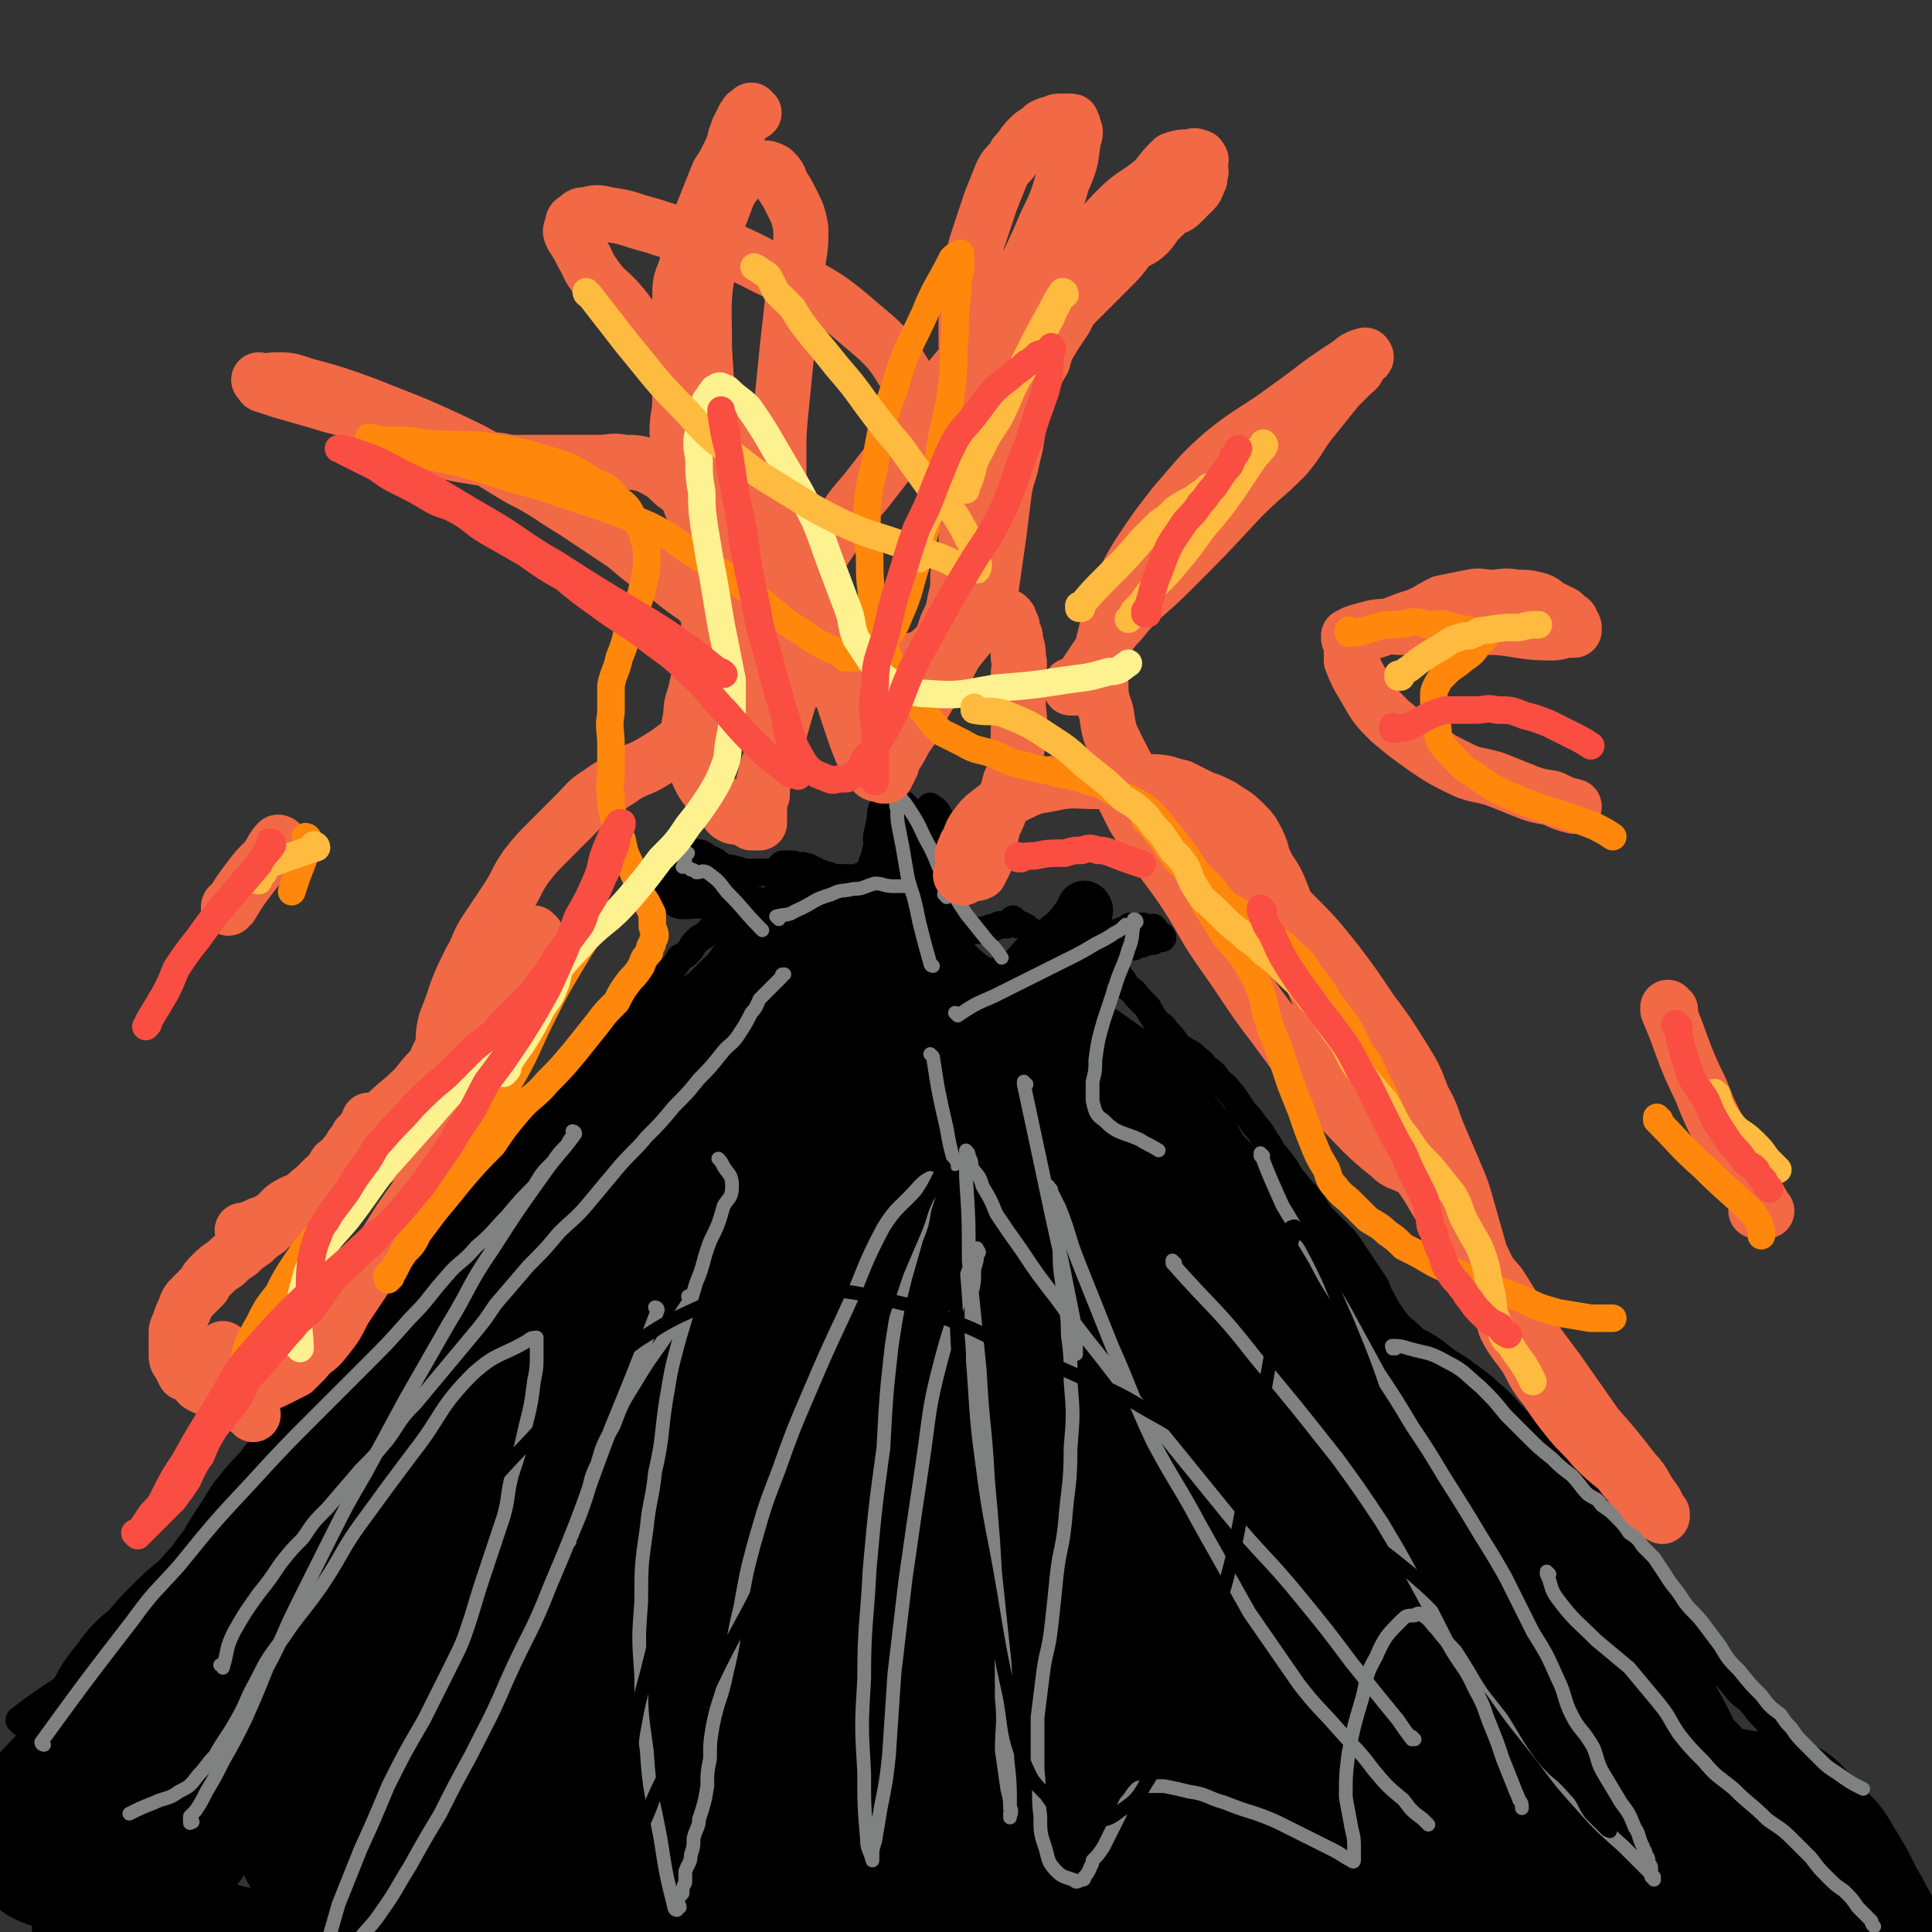
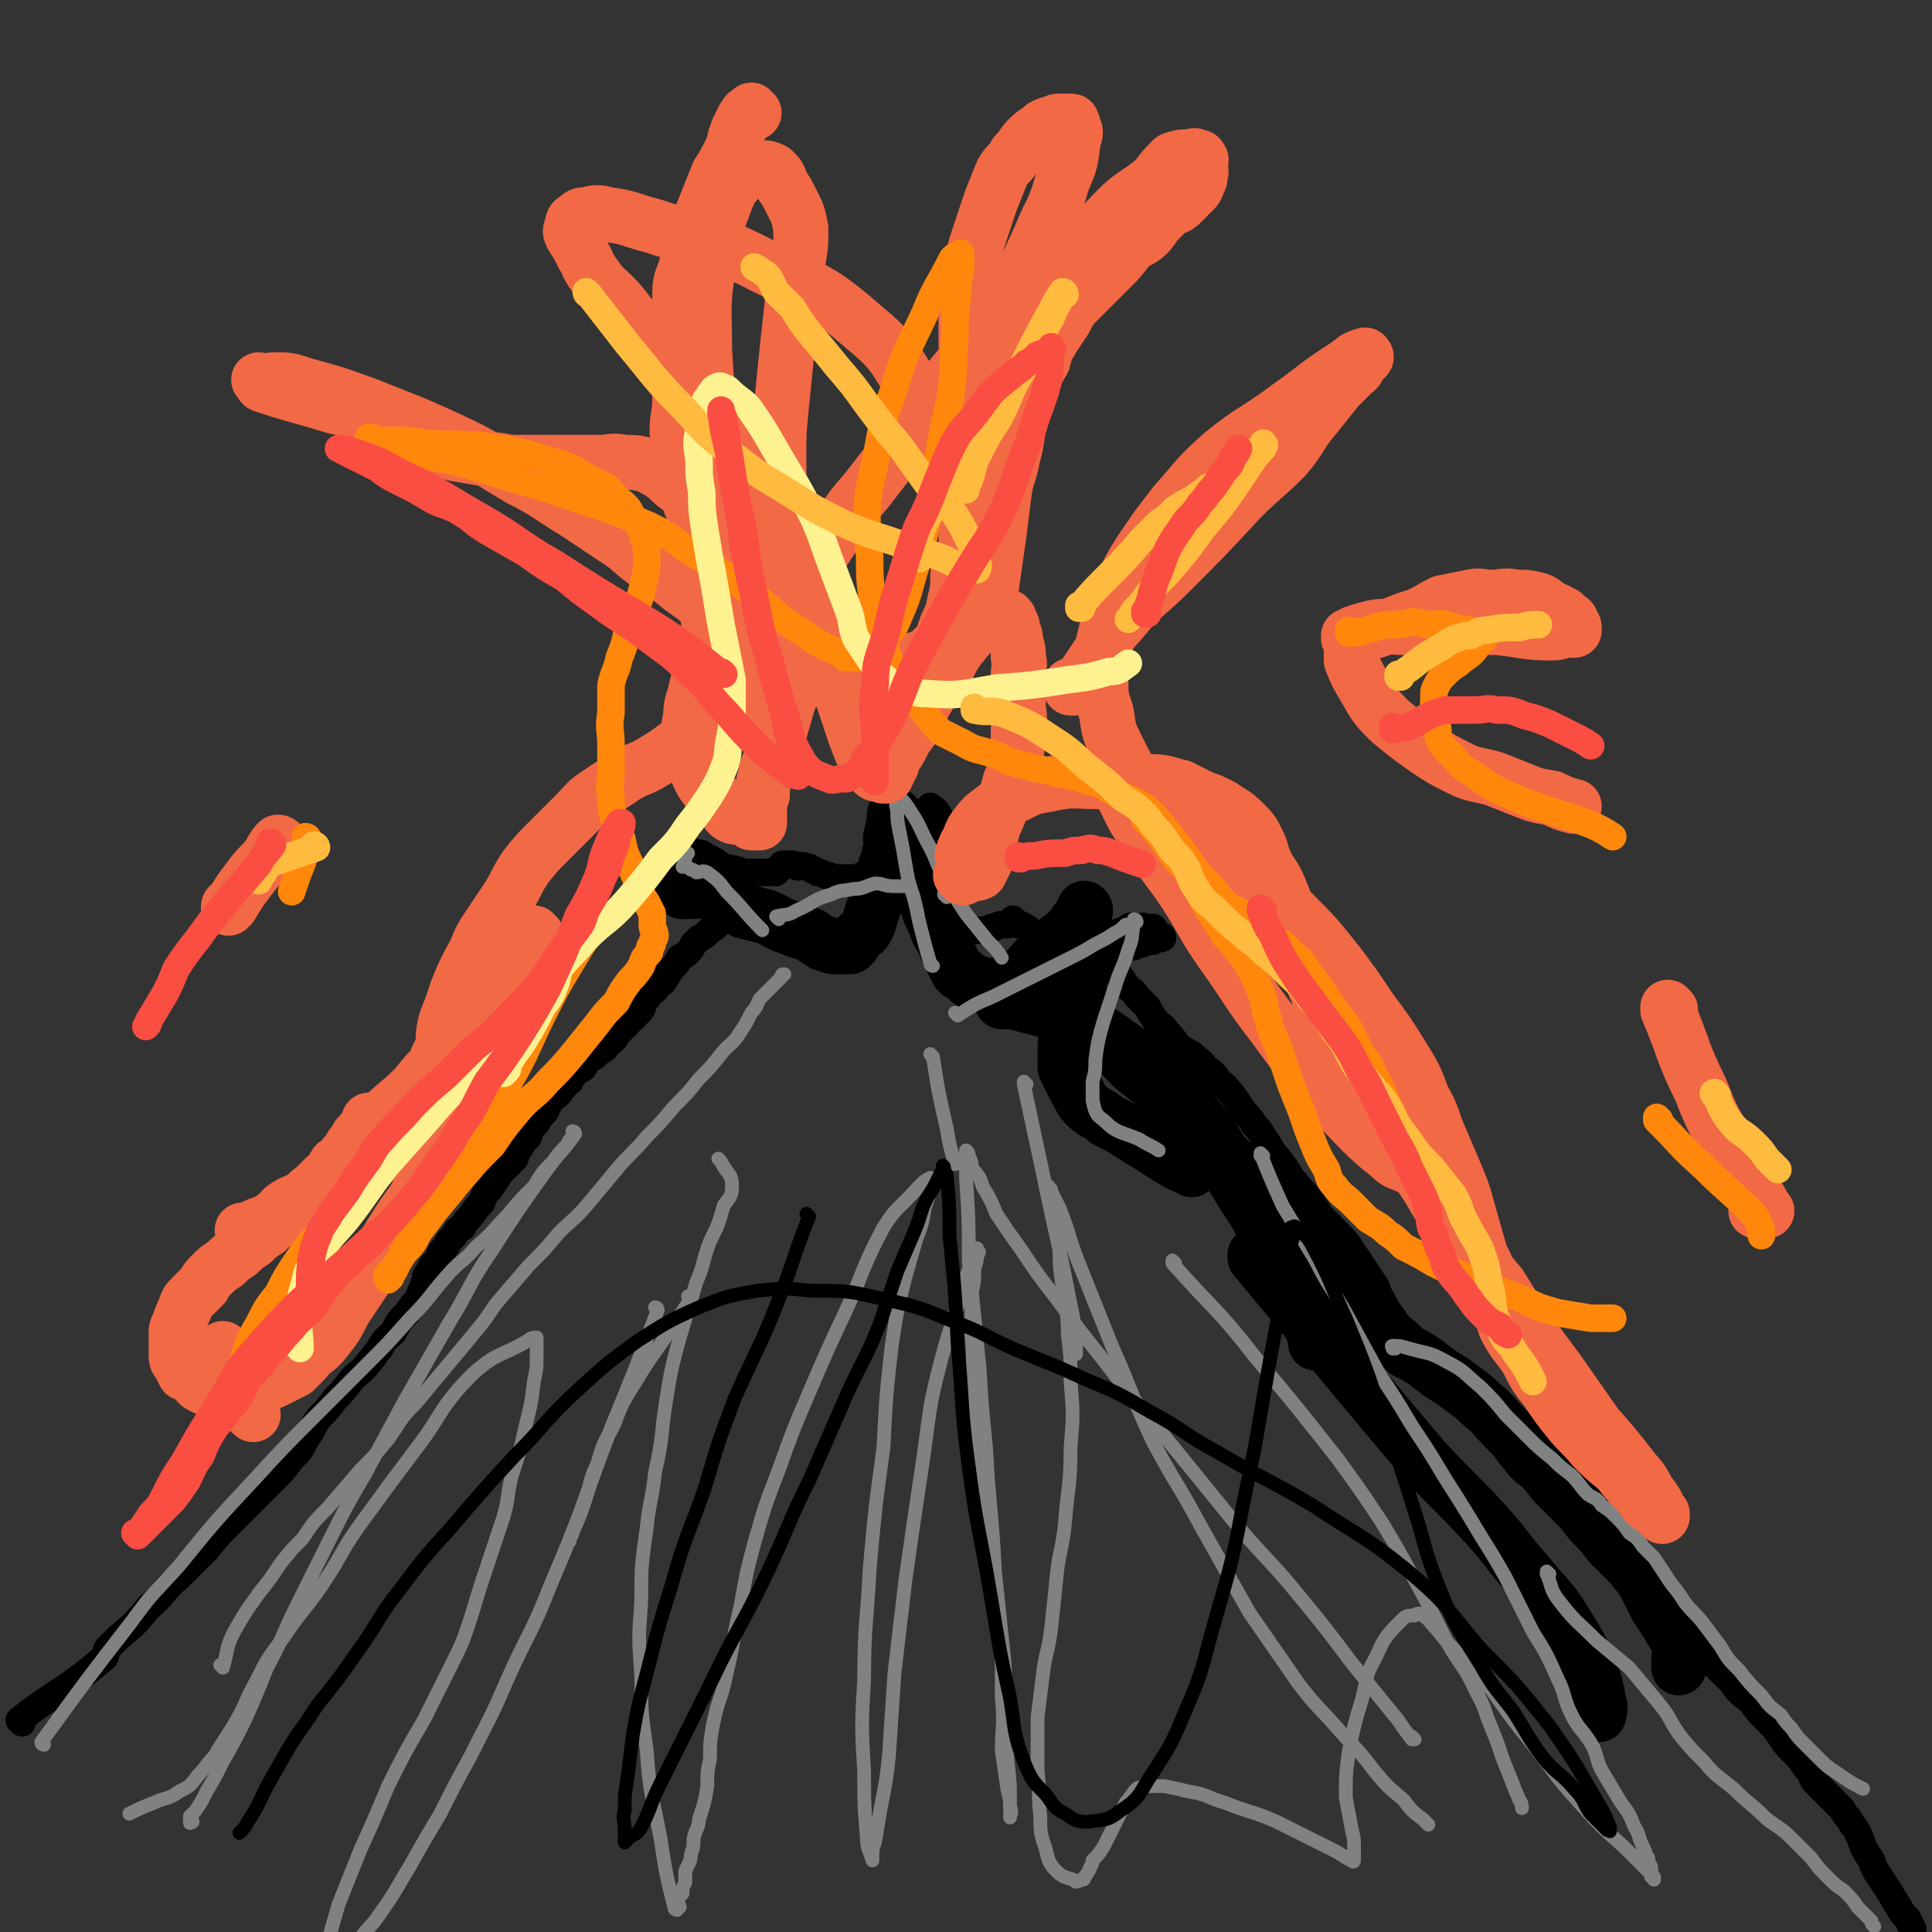
<svg xmlns="http://www.w3.org/2000/svg" viewBox="0 0 702 702" version="1.1">
  <rect x="0" y="0" width="702" height="702" fill="#333333" stroke="none" />
  <g fill="none" stroke="rgb(0,0,0)" stroke-width="10" stroke-linecap="round" stroke-linejoin="round">
    <path d="M8,626c0,0 -1,-1 -1,-1 14,-11 16,-10 30,-22 2,-1 1,-2 2,-4 2,-2 2,-2 4,-4 6,-5 6,-5 11,-11 6,-5 5,-6 11,-11 5,-5 5,-5 10,-10 4,-5 4,-5 8,-9 4,-4 4,-4 8,-8 4,-4 4,-4 8,-8 4,-4 4,-4 7,-8 3,-3 3,-3 5,-7 3,-4 2,-4 5,-8 3,-3 3,-3 6,-7 3,-3 3,-3 6,-7 3,-3 3,-2 6,-6 2,-2 2,-3 4,-5 2,-4 2,-3 5,-6 2,-4 2,-4 5,-7 2,-3 2,-3 4,-5 1,-3 1,-3 2,-5 1,-3 0,-3 2,-5 1,-3 1,-2 3,-4 1,-3 1,-3 3,-5 1,-2 1,-2 3,-4 1,-2 1,-2 3,-3 1,-2 1,-2 3,-4 2,-3 2,-3 4,-5 1,-3 1,-3 3,-5 2,-3 2,-3 4,-6 3,-3 3,-3 5,-5 1,-2 0,-2 2,-4 1,-2 1,-2 3,-4 1,-3 1,-3 3,-5 1,-2 1,-2 3,-4 1,-2 1,-2 2,-4 2,-2 3,-2 4,-4 2,-2 1,-2 3,-3 1,-2 1,-2 2,-3 1,-1 1,-1 3,-2 1,-2 1,-2 2,-3 2,-1 2,-1 4,-3 2,-1 2,-1 3,-3 2,-1 2,-1 3,-3 2,-2 2,-2 4,-4 2,-2 2,-2 4,-4 2,-2 1,-2 2,-4 1,-1 1,-1 2,-3 2,-1 2,-1 3,-3 2,-1 2,-1 3,-3 1,-1 1,-2 2,-3 2,-2 2,-2 3,-4 2,-1 2,-1 3,-2 1,-1 1,-1 2,-3 1,-1 1,-1 2,-2 2,-1 2,-1 3,-2 1,-1 1,-1 2,-2 1,0 1,0 1,-1 1,-1 1,-1 2,-1 0,-1 0,-1 1,-1 0,0 0,0 0,0 0,0 -1,-1 -1,-1 0,0 1,0 2,0 0,0 0,0 0,0 0,0 0,0 0,0 0,0 0,0 1,0 0,0 0,0 0,0 0,0 -1,-1 -1,-1 0,0 0,0 1,1 0,0 0,0 0,0 0,0 -1,-1 -1,-1 0,0 0,0 1,1 0,0 0,0 0,0 0,0 -1,-1 -1,-1 0,0 1,1 1,1 -1,0 -1,0 -1,0 -1,-1 0,-1 0,-2 -1,0 -1,0 -2,0 -1,-1 -1,-1 -2,-1 -1,-1 -1,-1 -2,-2 -1,0 -1,0 -3,-1 0,0 0,0 -1,0 -1,-1 -1,-1 -2,-2 0,0 0,0 0,-1 -1,-1 -2,-1 -3,-2 0,0 0,0 0,-1 -1,0 -1,0 -1,0 -1,-2 0,-2 0,-4 0,-1 0,-1 0,-2 0,-1 0,-1 0,-2 0,-1 0,-1 0,-2 0,0 0,0 0,0 0,-1 0,-1 0,-2 0,0 0,0 0,0 0,1 0,1 1,1 0,0 0,0 1,0 2,0 2,-1 3,0 2,0 2,0 3,1 2,1 2,1 4,2 1,1 1,1 3,2 2,1 2,0 4,1 2,0 2,1 4,1 2,0 2,0 4,0 2,0 2,0 3,0 0,0 0,0 1,0 1,0 1,0 2,0 0,0 0,0 1,0 0,-1 0,-1 1,-1 0,-1 0,-1 1,-1 0,-1 0,-1 1,-1 0,0 0,0 0,0 0,0 0,0 1,0 0,0 0,0 0,0 0,0 0,0 1,0 0,0 0,0 1,0 1,0 1,1 2,1 1,0 1,-1 3,0 1,0 1,0 2,1 1,0 1,0 2,1 1,0 1,0 3,1 1,0 1,0 3,1 1,0 1,0 2,0 1,0 1,0 1,0 2,0 2,0 4,0 1,0 1,0 2,0 1,-1 1,-1 2,-1 2,-1 2,0 3,-1 2,-1 2,-2 4,-3 1,-2 1,-2 3,-4 2,-2 2,-2 4,-4 2,-2 3,-2 4,-4 2,-2 2,-2 3,-4 1,-1 1,-1 2,-2 1,-1 1,-1 1,-1 1,-1 0,-1 1,-1 0,0 0,0 0,0 0,0 -1,-1 -1,-1 0,0 0,0 1,1 0,0 0,0 0,0 0,0 -1,-1 -1,-1 1,1 2,1 3,3 2,4 2,4 2,9 1,5 1,5 1,11 1,4 0,4 1,8 0,2 0,2 1,5 1,2 1,2 1,3 1,2 1,1 2,2 0,1 0,1 1,2 0,0 0,0 1,1 1,0 1,0 1,1 2,0 2,0 3,0 1,0 1,0 3,0 1,0 1,-1 3,-1 1,0 1,-1 3,-1 1,0 1,0 2,0 1,-1 1,-1 1,-1 1,0 0,0 0,0 0,0 0,0 0,0 1,0 1,0 1,0 0,0 0,0 0,0 1,0 0,-1 0,-1 0,0 1,1 2,2 0,0 1,0 1,0 2,1 2,1 3,2 2,1 1,1 3,2 2,1 2,1 4,2 2,0 2,1 4,1 1,1 1,1 3,1 2,0 2,0 3,0 2,0 2,0 5,0 2,0 2,0 4,0 2,0 2,0 4,0 2,0 2,0 4,0 2,0 2,0 4,0 1,-1 1,-1 3,-1 2,-1 2,-1 4,-1 1,-1 1,-1 3,-2 0,0 0,1 0,1 0,0 0,0 0,0 1,0 0,-1 0,-1 0,0 0,0 0,1 0,0 0,0 0,0 0,-1 0,-1 -1,-1 -1,-1 -1,-2 -2,-3 0,0 0,1 -1,1 -1,-1 -1,-1 -2,-1 -1,-1 -1,0 -2,0 -1,0 -1,0 -2,0 -1,0 -1,-1 -2,0 0,0 0,1 -1,1 0,0 0,0 -1,0 0,0 0,1 -1,1 0,0 0,-1 -1,0 0,0 0,0 -1,1 0,0 0,0 0,0 0,0 0,-1 -1,0 0,0 0,0 0,1 0,0 1,1 0,1 0,0 0,-1 -1,0 0,0 0,0 0,1 0,0 0,0 0,0 0,0 0,0 0,1 0,0 0,0 0,1 0,0 0,0 0,1 0,0 0,0 0,1 0,0 0,0 0,1 1,1 1,1 1,2 1,1 1,1 1,2 1,1 1,1 2,3 1,1 1,1 2,3 2,2 3,2 4,4 2,2 2,2 4,4 1,2 1,2 3,5 2,2 2,1 4,4 2,2 2,2 4,5 3,2 3,2 5,3 3,3 3,2 5,5 3,2 3,2 5,5 3,2 3,3 5,5 2,3 2,3 4,6 2,2 2,2 4,5 3,3 2,3 5,7 2,4 3,4 5,7 3,4 2,4 5,7 2,3 3,3 5,6 2,3 2,3 4,6 3,3 3,3 6,6 3,3 3,3 5,6 2,3 2,3 4,6 2,3 2,3 4,6 2,3 1,3 3,6 2,4 2,4 5,8 2,3 3,3 6,6 2,3 2,3 4,6 2,3 2,3 5,6 3,3 3,3 6,6 3,4 3,4 7,7 4,4 4,4 7,9 4,4 4,5 7,9 4,5 4,5 8,8 4,4 4,4 9,8 4,4 4,4 8,8 4,3 4,3 8,7 4,4 4,4 8,8 4,4 4,4 7,8 4,4 3,4 7,8 3,4 3,4 7,8 3,4 3,4 6,7 3,3 3,3 6,6 3,3 3,3 6,6 3,4 3,4 7,7 3,4 3,4 6,7 3,3 3,3 5,6 2,3 2,3 4,5 3,3 3,3 5,6 2,2 2,3 3,5 2,2 2,2 4,4 1,1 1,1 3,3 1,1 1,1 3,3 1,1 1,2 2,3 1,1 1,1 2,3 1,1 1,1 2,3 1,2 1,2 2,5 1,2 1,2 3,5 1,3 1,3 3,6 2,3 2,3 4,6 1,2 1,2 3,5 1,2 1,2 3,4 1,2 1,2 2,4 0,1 0,1 0,1 " />
  </g>
  <g fill="none" stroke="rgb(0,0,0)" stroke-width="68" stroke-linecap="round" stroke-linejoin="round">
-     <path d="M21,667c0,0 -1,0 -1,-1 7,-9 8,-9 16,-18 2,-2 2,-3 3,-5 3,-4 3,-3 6,-7 5,-10 4,-11 11,-19 3,-5 4,-4 8,-8 4,-5 4,-5 9,-10 5,-5 5,-4 10,-9 4,-5 5,-5 9,-11 4,-4 3,-4 6,-9 4,-6 4,-6 7,-11 4,-5 4,-5 9,-10 3,-5 4,-5 8,-9 3,-5 3,-6 6,-11 4,-6 4,-6 9,-11 3,-5 3,-5 7,-9 4,-4 4,-4 7,-8 3,-4 3,-4 6,-8 3,-4 4,-4 7,-8 4,-4 4,-4 7,-9 3,-4 3,-4 7,-9 3,-4 4,-3 7,-7 3,-3 3,-3 6,-5 3,-4 3,-4 6,-7 2,-2 2,-2 5,-5 2,-2 2,-1 5,-3 3,-3 3,-3 6,-6 3,-4 3,-4 7,-8 3,-3 3,-3 7,-6 3,-4 3,-4 6,-7 3,-4 3,-4 7,-7 3,-3 3,-3 6,-5 2,-3 2,-3 5,-5 2,-3 2,-2 5,-4 2,-2 1,-3 4,-4 2,-2 2,-2 5,-3 2,-2 2,-2 5,-3 2,-2 2,-2 4,-4 3,-3 3,-3 5,-5 2,-2 3,-2 5,-4 1,-2 1,-2 2,-4 2,-2 3,-2 4,-4 2,-2 1,-2 3,-3 1,-2 0,-2 1,-3 1,-1 2,-1 2,-2 1,-1 0,-1 1,-1 0,-1 0,-1 1,-2 1,-1 1,-1 1,-1 1,-1 1,-1 2,-1 1,0 1,0 2,0 1,0 1,0 1,0 1,0 1,0 2,1 2,0 2,0 4,1 4,3 3,3 7,6 4,4 4,4 9,8 4,4 5,4 9,8 4,3 4,3 8,6 4,3 4,3 8,6 3,3 3,3 7,5 2,2 2,2 5,4 3,2 3,2 6,4 3,2 3,2 6,5 4,3 5,3 8,6 4,3 4,3 8,7 3,3 3,3 6,6 4,4 4,4 8,8 4,4 3,5 7,8 4,5 4,4 9,8 5,5 5,4 9,9 6,5 6,5 11,11 5,5 4,6 9,11 6,6 6,6 11,12 5,6 5,6 10,12 4,6 4,6 9,11 5,5 5,5 10,10 5,5 4,5 9,10 4,4 4,4 9,8 5,4 5,4 10,8 6,5 6,5 13,11 6,5 6,5 12,11 7,6 7,6 13,12 6,6 6,6 12,13 4,5 4,5 9,10 4,6 4,6 8,11 4,6 4,6 8,13 3,5 3,5 6,11 2,6 3,6 5,12 2,6 2,6 4,12 2,5 2,5 4,11 2,5 1,5 3,10 1,4 1,4 3,9 2,3 2,3 4,7 1,2 1,2 1,4 1,2 1,2 2,4 0,2 0,2 0,3 0,1 1,1 1,2 0,0 0,0 0,0 0,0 0,0 0,0 -2,0 -2,-1 -4,-1 -11,-2 -11,0 -22,-3 -15,-5 -15,-7 -29,-12 -17,-7 -17,-8 -34,-13 -19,-6 -19,-6 -39,-9 -20,-3 -20,-2 -41,-3 -18,-1 -18,-1 -36,-1 -20,1 -21,0 -41,2 -20,2 -20,3 -41,6 -18,4 -18,3 -36,7 -18,5 -18,5 -37,10 -15,3 -15,3 -30,6 -13,3 -13,4 -26,7 -14,3 -14,3 -28,5 -11,2 -11,2 -23,4 -9,1 -9,1 -18,2 -10,1 -10,1 -20,2 -8,0 -8,0 -15,-1 -5,0 -5,1 -11,0 -6,0 -6,0 -12,-2 -6,-1 -6,-2 -12,-3 -5,-1 -5,0 -10,-2 -4,-1 -4,-1 -8,-3 -2,-1 -2,-1 -4,-4 -2,-2 -3,-2 -3,-5 -1,-3 0,-3 0,-7 1,-7 -1,-7 2,-13 5,-12 7,-11 14,-22 14,-19 14,-19 30,-37 16,-20 16,-21 34,-40 14,-15 15,-14 31,-28 12,-12 12,-12 25,-24 10,-11 10,-10 20,-21 9,-9 9,-9 17,-19 9,-10 9,-10 18,-20 7,-9 7,-9 15,-18 6,-7 7,-7 13,-14 7,-8 7,-8 14,-15 7,-7 7,-6 14,-12 4,-5 4,-5 9,-9 3,-2 3,-2 5,-4 1,-1 1,-1 2,-2 0,-1 0,-1 1,-1 0,0 0,0 0,0 0,0 0,-1 -1,-1 -7,7 -8,7 -15,15 -14,16 -14,16 -28,32 -16,20 -16,20 -31,40 -15,20 -15,20 -30,40 -14,21 -15,21 -28,43 -12,18 -12,18 -22,38 -8,13 -7,14 -15,28 -5,9 -5,9 -10,19 -3,6 -4,5 -7,11 -1,2 -1,2 -2,5 0,1 0,1 -1,2 0,0 0,0 0,0 0,0 0,0 0,0 3,-4 3,-4 7,-9 11,-15 10,-16 22,-31 22,-26 22,-26 45,-51 23,-27 24,-27 47,-54 15,-17 15,-17 29,-34 9,-11 9,-10 18,-21 7,-9 7,-9 14,-19 5,-7 5,-7 11,-15 3,-5 4,-5 7,-11 3,-5 3,-6 6,-11 1,-3 2,-3 3,-6 1,-1 1,-1 2,-2 0,0 0,-1 0,0 -2,3 -2,3 -3,6 -6,13 -6,13 -13,25 -9,19 -10,19 -19,38 -11,21 -12,20 -22,42 -9,21 -10,21 -17,43 -7,20 -6,21 -11,42 -3,15 -3,15 -7,31 -1,9 -1,9 -2,17 -1,6 -1,6 -1,11 0,3 0,3 0,5 0,0 0,0 0,0 0,0 0,0 0,0 1,-4 1,-4 3,-8 8,-17 8,-17 16,-33 13,-24 15,-23 27,-48 10,-19 9,-20 18,-40 6,-13 6,-13 13,-27 4,-9 4,-9 8,-19 2,-8 2,-8 4,-15 1,-5 1,-5 2,-10 0,-3 -1,-3 0,-7 0,-2 1,-2 2,-5 0,-2 0,-2 1,-4 1,-2 1,-2 2,-4 0,-1 0,-1 1,-2 0,0 0,0 1,1 2,1 2,1 3,2 7,8 7,8 13,17 7,12 6,13 13,25 9,16 8,16 18,31 10,15 11,14 22,29 9,13 9,14 19,27 12,15 12,16 25,30 12,13 12,13 26,25 11,9 12,8 23,16 11,8 11,8 22,16 10,6 10,6 21,12 6,4 6,3 13,7 6,3 6,3 12,6 6,3 6,2 11,5 3,1 3,1 5,3 2,0 2,1 3,2 1,0 1,0 2,1 0,0 0,0 0,0 1,0 0,-1 0,-1 -4,-2 -5,-1 -9,-3 -14,-7 -14,-7 -28,-15 -23,-13 -22,-14 -46,-26 -25,-13 -26,-13 -52,-23 -23,-10 -23,-10 -46,-18 -21,-7 -21,-7 -43,-13 -17,-4 -17,-5 -34,-7 -13,-2 -13,-1 -27,0 -13,0 -13,0 -27,3 -9,1 -9,1 -18,4 -6,2 -6,2 -12,4 -6,3 -7,3 -12,7 -5,2 -5,3 -9,7 -2,2 -2,2 -3,5 -1,2 -1,2 -1,3 0,3 -1,4 1,6 5,4 6,5 13,6 19,5 20,5 40,5 26,1 27,0 53,-1 23,-2 23,-2 46,-3 21,-2 21,-2 43,-4 18,-2 18,-3 36,-5 13,-2 14,-1 27,-3 9,-2 8,-2 17,-4 5,-1 5,-1 10,-2 2,-1 2,-1 4,-1 1,-1 1,-1 2,-1 1,0 1,0 1,0 0,0 0,0 0,0 -5,-1 -5,-2 -11,-2 -20,-1 -21,-1 -41,0 -25,2 -25,2 -49,5 -25,3 -25,3 -49,7 -23,3 -23,3 -46,6 -19,2 -19,2 -38,4 -17,2 -17,2 -34,5 -16,2 -16,2 -31,5 -12,2 -12,3 -23,6 -9,2 -9,2 -18,5 -7,2 -7,2 -14,5 -5,2 -5,2 -11,4 -3,1 -4,1 -7,2 -2,1 -2,1 -3,1 0,0 0,0 0,0 0,0 0,0 0,0 1,-1 1,-2 3,-3 4,-3 5,-2 9,-4 7,-5 7,-6 15,-10 18,-11 18,-12 37,-22 38,-19 38,-20 77,-37 40,-17 40,-16 80,-31 23,-8 24,-7 47,-15 10,-4 10,-4 19,-10 6,-3 6,-4 11,-9 2,-2 2,-2 3,-6 1,-2 1,-2 1,-5 0,-2 0,-2 -2,-5 -1,-2 -1,-3 -3,-4 -3,-2 -3,-3 -6,-3 -7,-1 -7,-1 -14,1 -15,3 -15,2 -29,8 -16,6 -16,6 -31,15 -13,8 -13,8 -24,19 -8,7 -8,8 -15,17 -5,7 -5,7 -9,15 -3,6 -3,6 -4,13 -1,5 -1,5 0,10 0,4 -1,6 1,9 3,3 4,4 10,5 9,3 9,3 19,4 10,0 10,1 20,-2 7,-2 8,-2 14,-8 10,-9 11,-9 17,-21 8,-14 8,-14 13,-30 3,-14 2,-14 3,-29 1,-10 1,-10 0,-21 0,-8 -1,-8 -3,-15 -1,-5 -2,-5 -3,-10 0,-3 1,-3 0,-6 0,-1 0,-1 -1,-2 0,0 0,-1 0,0 1,0 0,0 0,1 4,6 5,6 9,12 9,12 8,13 18,25 16,18 17,18 35,35 16,16 16,15 33,31 14,13 14,13 28,26 12,12 12,12 24,24 9,9 9,9 18,18 6,6 6,6 12,12 4,4 3,4 7,8 2,3 2,3 5,5 1,1 1,1 2,2 1,0 1,0 1,0 1,1 0,1 0,1 0,0 0,0 0,0 0,-1 1,-1 0,-3 -3,-8 -3,-8 -8,-16 -7,-14 -6,-14 -15,-26 -13,-17 -14,-17 -29,-31 -15,-14 -16,-14 -33,-26 -13,-10 -14,-9 -28,-19 -13,-9 -14,-8 -26,-18 -10,-8 -10,-8 -19,-16 -7,-5 -7,-5 -13,-10 -6,-5 -5,-6 -11,-11 -4,-3 -4,-3 -8,-7 -1,-1 -1,-1 -3,-2 0,-1 0,-1 -1,-2 0,0 0,0 0,0 1,0 -1,-1 0,-1 9,3 11,3 20,8 20,10 20,11 39,23 20,13 20,14 40,27 21,15 21,14 42,29 16,11 16,10 31,22 10,8 9,9 18,18 8,9 7,10 15,19 6,7 6,7 13,14 4,5 4,5 8,9 4,3 4,3 8,6 2,3 2,3 5,5 3,2 3,2 6,4 3,2 2,3 6,5 2,2 2,2 5,3 2,2 2,2 4,3 1,2 1,2 2,3 1,1 1,1 3,2 2,2 2,2 4,3 1,2 1,2 3,3 1,1 1,1 2,2 1,1 1,1 2,2 1,1 1,1 2,1 1,1 1,1 2,1 0,1 0,1 1,1 0,0 0,0 1,0 0,0 0,0 0,0 0,0 0,0 0,0 0,1 0,1 0,1 0,0 0,0 0,0 0,1 0,0 0,0 -1,0 0,0 0,0 0,0 0,0 0,0 0,1 0,0 0,0 -1,0 0,0 0,0 0,0 0,0 0,0 0,1 0,0 0,0 -1,0 0,1 0,0 0,0 0,-1 -1,-2 -1,-3 -1,-3 -3,-6 -2,-4 -2,-4 -4,-8 -3,-5 -3,-5 -6,-10 -2,-3 -3,-2 -6,-5 -2,-3 -2,-4 -5,-6 -1,-2 -1,-2 -3,-3 -2,0 -3,0 -5,-1 -4,0 -4,0 -9,-1 " />
-   </g>
+     </g>
  <g fill="none" stroke="rgb(0,0,0)" stroke-width="20" stroke-linecap="round" stroke-linejoin="round">
    <path d="M248,324c0,0 -1,-1 -1,-1 0,0 0,0 1,1 0,0 0,0 0,0 0,0 -1,-1 -1,-1 0,0 0,0 1,1 0,0 0,0 0,0 0,0 -1,-1 -1,-1 0,0 0,0 1,1 0,0 0,0 0,0 6,0 6,-1 12,1 5,2 5,3 10,6 4,1 4,1 8,2 5,2 5,3 9,4 4,2 4,1 8,3 1,1 1,1 3,2 1,1 1,1 3,1 1,1 1,1 3,1 1,0 2,0 3,0 1,0 1,0 2,0 0,-1 0,-1 1,-1 1,-2 1,-2 2,-3 1,-1 2,-1 3,-3 1,-2 1,-3 2,-6 1,-3 1,-3 2,-7 1,-3 1,-3 2,-7 1,-3 1,-3 2,-5 0,-2 0,-2 1,-4 0,-2 -1,-3 0,-5 0,-1 0,-1 1,-2 0,-1 -1,-1 0,-2 0,-1 0,-1 1,-1 0,-1 0,-1 0,-1 0,0 0,0 0,0 0,0 -1,-1 -1,-1 0,0 0,0 1,1 0,1 0,1 0,2 2,5 2,5 4,10 3,7 3,6 5,13 2,5 1,5 3,10 2,4 2,4 3,7 2,3 2,3 3,6 1,2 1,2 2,4 1,2 1,2 2,4 1,1 1,1 2,1 2,2 2,3 5,3 2,1 2,1 5,1 2,0 2,0 5,-1 3,-1 3,-1 6,-3 3,-2 3,-3 6,-6 3,-2 3,-2 6,-5 2,-2 2,-2 5,-4 1,-2 2,-2 3,-4 1,0 1,0 1,-1 1,-1 1,-1 1,-2 1,-1 1,-1 1,-1 0,0 0,0 0,0 1,0 0,-1 0,-1 0,0 0,0 0,1 0,0 0,0 0,0 1,0 0,-1 0,-1 0,2 0,3 0,5 0,6 1,6 0,11 -1,7 -1,7 -2,13 -2,7 -2,7 -4,13 0,5 -1,5 -1,9 0,4 0,4 0,7 1,2 1,2 2,4 1,2 1,2 2,4 2,3 1,3 4,6 3,3 4,2 7,5 6,3 6,3 12,7 7,4 6,4 13,8 3,2 3,1 6,3 " />
    <path d="M365,364c0,0 -1,-1 -1,-1 0,0 0,0 0,1 0,0 0,0 0,0 1,0 0,-1 0,-1 0,0 0,0 0,1 0,0 0,0 0,0 1,0 0,-1 0,-1 0,0 0,0 0,1 0,0 0,0 0,0 1,0 -1,-1 0,-1 11,3 13,3 25,7 9,4 10,4 18,10 12,8 12,9 22,19 6,7 6,7 12,15 5,8 4,9 9,17 4,7 5,7 9,15 3,6 3,6 6,13 3,5 3,5 6,11 2,5 3,4 5,10 1,3 1,3 2,7 0,0 0,0 0,1 " />
    <path d="M365,360c0,0 -1,-1 -1,-1 0,0 0,0 0,1 0,0 0,0 0,0 1,0 0,-1 0,-1 0,0 0,0 0,1 0,0 0,0 0,0 6,1 6,0 11,2 11,5 11,5 21,12 9,6 8,6 16,14 9,7 9,7 17,16 8,8 8,8 16,16 7,7 7,7 13,14 5,5 5,5 10,11 5,5 5,5 9,10 4,5 4,5 8,10 4,4 4,5 8,9 4,5 4,5 9,10 4,3 4,2 7,5 1,1 1,1 2,2 4,2 4,2 7,4 5,4 5,4 10,7 5,4 6,4 10,8 5,4 5,5 9,9 5,5 5,5 10,10 4,5 4,5 8,10 3,3 3,3 7,7 3,3 3,3 6,7 4,4 4,4 7,8 4,4 4,4 8,8 2,3 3,3 5,7 2,4 2,4 4,8 2,3 2,3 4,6 2,4 2,3 4,7 1,3 0,3 0,6 0,1 0,1 0,3 " />
    <path d="M457,457c0,0 -1,-1 -1,-1 0,0 0,0 0,1 0,0 0,0 0,0 1,0 0,-1 0,-1 0,0 0,0 0,1 0,0 0,0 0,0 5,6 5,6 10,12 15,18 15,18 30,36 10,12 10,12 21,25 11,12 12,12 23,24 8,9 7,9 15,18 7,9 8,8 14,18 5,8 5,8 9,17 2,6 2,6 3,12 1,2 0,2 0,4 " />
  </g>
  <g fill="none" stroke="rgb(128,130,130)" stroke-width="5" stroke-linecap="round" stroke-linejoin="round">
    <path d="M16,634c0,0 -1,0 -1,-1 16,-22 16,-22 33,-44 8,-11 8,-10 17,-20 13,-16 13,-16 27,-31 11,-12 11,-12 23,-24 9,-9 9,-9 18,-18 8,-8 8,-8 16,-17 7,-7 6,-7 13,-15 5,-6 6,-5 11,-11 6,-5 6,-6 11,-11 5,-6 5,-6 10,-11 3,-5 3,-5 7,-9 2,-3 2,-3 5,-6 1,-2 1,-2 2,-3 0,-1 0,-1 1,-1 0,0 0,0 0,0 0,0 -1,-1 -1,-1 0,0 1,0 1,1 -5,7 -6,7 -11,14 -10,14 -10,14 -19,28 -9,13 -8,14 -16,27 -8,14 -8,14 -16,28 -7,13 -7,13 -14,26 -7,12 -7,12 -13,24 -6,12 -6,12 -12,24 -6,12 -5,12 -11,23 -4,10 -4,10 -8,19 -4,8 -4,8 -8,15 -3,6 -3,6 -6,11 -2,4 -2,4 -4,7 -1,1 -1,1 -2,2 0,1 0,1 0,1 0,1 0,1 0,1 0,1 0,0 1,0 0,0 0,0 0,0 " />
    <path d="M459,420c0,0 -1,-1 -1,-1 0,0 0,0 0,1 0,0 0,0 0,0 1,0 0,-1 0,-1 0,0 0,0 0,1 0,0 0,0 0,0 1,0 0,-1 0,-1 3,8 4,10 8,19 6,10 6,10 12,20 5,10 6,10 11,19 6,11 6,11 12,22 6,9 6,9 12,19 6,9 6,9 12,19 7,11 7,11 13,21 5,8 5,8 9,15 5,10 5,10 10,20 5,8 5,8 9,17 3,6 2,7 5,13 3,6 4,5 8,12 2,5 1,5 4,10 3,5 3,5 6,10 3,4 3,4 5,9 2,3 1,3 3,7 0,1 1,1 1,3 1,1 1,1 1,3 1,1 1,1 1,3 0,1 0,1 0,2 0,0 1,0 1,1 0,0 0,0 0,0 0,0 0,0 0,-1 -1,0 -1,0 -1,-1 -5,-5 -5,-5 -10,-10 -9,-8 -9,-8 -17,-17 -9,-10 -8,-10 -16,-20 -8,-10 -8,-10 -15,-20 -6,-6 -6,-6 -11,-12 -5,-5 -5,-5 -9,-10 -3,-3 -2,-3 -5,-5 -1,-1 -2,-1 -3,0 -3,0 -3,0 -5,2 -5,5 -6,6 -9,13 -4,7 -3,7 -5,15 -3,10 -3,10 -5,20 -1,8 -1,8 -1,16 1,6 1,5 2,11 1,4 1,4 1,8 0,1 0,1 0,3 0,1 0,1 0,1 0,0 0,0 0,0 0,0 0,1 -1,0 -4,-2 -3,-2 -7,-4 -10,-5 -10,-5 -20,-10 -9,-4 -9,-3 -19,-7 -7,-2 -6,-3 -13,-4 -4,-1 -4,-1 -9,-2 -2,0 -2,0 -4,0 -2,0 -2,0 -3,0 -2,1 -2,0 -3,1 -2,2 -2,3 -4,5 -2,4 -2,4 -4,8 -2,4 -2,4 -4,8 -2,3 -2,3 -4,5 0,2 -1,2 -1,3 -1,2 -1,2 -2,3 0,1 0,1 -1,1 -2,1 -2,1 -3,0 -3,-1 -4,-1 -6,-3 -3,-3 -3,-4 -4,-8 -2,-6 -2,-6 -2,-12 -1,-8 0,-8 -1,-17 0,-9 0,-9 0,-19 1,-8 1,-8 2,-16 1,-8 2,-8 3,-17 1,-9 1,-9 2,-19 1,-9 2,-9 3,-19 1,-13 2,-13 2,-27 1,-12 1,-12 0,-24 0,-9 0,-9 -1,-17 0,-9 -1,-9 -2,-18 -1,-7 -1,-7 -1,-14 -1,-4 -1,-4 -2,-9 0,-3 0,-3 -1,-7 0,-2 1,-2 0,-4 0,-1 0,-1 -1,-1 0,-1 0,-1 0,-1 2,4 2,4 4,8 4,10 3,10 7,20 6,15 6,15 12,30 8,18 7,18 15,35 8,15 9,15 17,30 9,16 9,16 18,32 9,13 9,13 18,26 7,9 7,8 14,16 7,8 7,7 13,15 5,6 5,6 11,11 3,4 3,4 7,7 1,1 1,1 2,2 0,0 0,0 0,0 " />
    <path d="M427,459c0,0 -1,-1 -1,-1 0,0 0,0 0,1 0,0 0,0 0,0 1,0 0,-1 0,-1 0,0 0,0 0,1 0,0 0,0 0,0 15,17 16,16 30,34 15,18 15,18 30,37 8,11 8,11 16,23 6,10 6,10 12,21 6,11 6,11 12,23 5,9 6,8 10,17 4,7 3,7 6,14 2,5 2,5 4,11 2,5 2,5 4,10 1,3 1,2 2,5 1,1 1,2 1,3 " />
    <path d="M514,632c0,0 -1,-1 -1,-1 0,0 0,0 0,1 0,0 0,0 0,0 1,0 0,-1 0,-1 0,0 0,0 0,1 0,0 0,0 0,0 -3,-4 -3,-4 -5,-7 -9,-11 -9,-11 -17,-21 -9,-12 -9,-12 -18,-23 -13,-16 -14,-15 -27,-31 -13,-16 -13,-16 -26,-32 -10,-12 -10,-12 -20,-25 -8,-10 -8,-10 -16,-21 -7,-9 -7,-9 -13,-18 -5,-7 -5,-7 -9,-13 -2,-5 -2,-5 -5,-10 -1,-4 -2,-4 -4,-7 0,-2 0,-2 -1,-4 0,-1 0,-1 -1,-2 0,0 0,0 0,0 0,5 0,5 0,10 1,15 1,15 1,30 2,20 2,20 4,40 1,20 2,20 3,40 2,22 2,22 3,43 2,18 2,18 2,36 1,10 0,10 0,19 1,7 1,7 2,14 1,4 1,4 1,7 1,1 0,1 0,2 0,1 0,2 0,1 0,-1 1,-1 0,-3 0,-9 0,-9 -1,-18 0,-17 0,-17 -1,-35 -2,-19 -2,-19 -4,-38 -2,-16 -2,-16 -4,-33 -2,-14 -2,-14 -3,-29 -1,-9 0,-9 -1,-19 0,-7 0,-7 0,-15 1,-4 1,-4 1,-9 1,-3 1,-3 1,-5 1,-1 1,-1 0,-2 0,0 0,-1 0,0 -2,4 -2,5 -4,10 -4,15 -5,15 -9,30 -5,19 -4,19 -7,39 -3,20 -3,20 -6,41 -2,17 -2,17 -4,34 -1,15 -1,15 -2,30 -1,9 -1,9 -3,19 -1,6 -1,6 -2,12 -1,3 -1,3 -1,6 0,0 0,1 0,1 0,0 0,0 0,0 -1,-4 -2,-4 -2,-8 -1,-12 -1,-12 -1,-24 -1,-17 -1,-17 0,-34 0,-20 1,-20 2,-40 2,-22 2,-22 5,-44 1,-19 1,-19 3,-37 2,-13 2,-13 5,-25 2,-7 2,-7 4,-14 2,-5 2,-5 3,-11 1,-3 1,-3 2,-6 0,-2 0,-2 0,-3 -1,-1 0,-2 0,-2 -2,1 -2,1 -4,3 -7,8 -8,7 -13,15 -8,15 -7,16 -14,31 -7,15 -7,15 -13,29 -6,14 -6,14 -11,28 -5,13 -5,13 -9,27 -3,11 -3,12 -5,23 -3,12 -2,12 -5,24 -2,10 -3,9 -5,19 -1,6 -1,6 -1,12 -1,5 -1,5 -1,10 -1,6 -1,6 -3,12 0,3 -1,3 -2,7 0,3 0,3 -1,6 0,3 -1,3 -2,6 0,2 0,2 0,4 -1,2 -1,2 -1,4 -1,1 -1,1 -2,3 0,1 1,1 1,2 -1,0 -1,0 -1,1 0,0 0,0 0,0 0,0 -1,0 -1,-1 -3,-12 -3,-12 -5,-25 -3,-16 -4,-16 -5,-32 -2,-14 -2,-14 -2,-27 -1,-14 -1,-14 0,-27 0,-13 0,-13 2,-27 1,-10 2,-10 3,-20 3,-13 2,-13 4,-26 2,-12 2,-12 5,-23 3,-10 3,-10 6,-20 3,-7 2,-7 5,-15 3,-6 3,-6 5,-13 2,-3 3,-3 3,-7 0,-4 -1,-4 -3,-7 -1,-2 -1,-2 -2,-3 " />
    <path d="M239,476c0,0 -1,-1 -1,-1 0,0 0,0 1,1 0,0 0,0 0,0 0,0 -1,-1 -1,-1 0,0 1,0 1,1 -8,21 -8,21 -17,43 -11,29 -10,29 -22,57 -7,18 -8,17 -16,35 -6,14 -6,13 -13,27 -6,11 -6,11 -11,21 -6,10 -6,10 -11,19 -5,8 -5,9 -10,16 -4,6 -4,5 -8,10 -4,4 -3,4 -7,8 -2,1 -2,1 -4,2 -1,1 -1,1 -2,1 0,1 0,1 0,0 0,0 0,-1 0,-2 0,-3 0,-3 1,-7 2,-7 2,-7 4,-14 4,-10 4,-10 8,-20 5,-11 5,-11 10,-23 6,-12 6,-12 13,-24 5,-10 5,-10 10,-20 4,-8 4,-8 7,-17 3,-10 3,-10 6,-19 3,-9 3,-9 6,-18 2,-7 1,-7 3,-15 3,-9 3,-9 5,-18 2,-8 2,-8 3,-16 1,-5 1,-5 1,-10 0,-2 0,-2 0,-5 0,-1 0,-1 0,-1 -1,0 -2,0 -3,1 -10,6 -11,4 -20,12 -13,13 -11,15 -22,29 -9,12 -9,12 -17,23 -9,12 -8,13 -16,25 -7,10 -8,10 -14,19 -6,8 -6,8 -10,16 -4,7 -3,7 -7,14 -4,7 -4,6 -8,13 -3,3 -3,4 -6,7 -3,4 -3,4 -7,6 -4,3 -5,2 -9,4 -5,2 -5,2 -9,4 " />
    <path d="M81,606c0,0 0,-1 -1,-1 0,0 1,0 1,1 0,0 0,0 0,0 0,0 0,-1 -1,-1 0,0 1,0 1,1 0,0 0,0 0,0 2,-7 1,-7 4,-13 4,-7 4,-7 9,-14 4,-5 4,-5 8,-11 4,-5 4,-5 8,-9 4,-6 4,-6 9,-11 6,-7 6,-7 12,-14 5,-5 5,-5 10,-11 5,-7 4,-7 10,-13 5,-6 5,-6 10,-12 5,-6 5,-6 10,-12 5,-6 5,-6 9,-12 6,-7 6,-7 12,-14 6,-6 6,-6 11,-12 5,-5 6,-5 11,-11 5,-6 5,-6 10,-12 5,-6 6,-6 11,-12 5,-5 5,-5 10,-11 5,-5 5,-5 9,-10 4,-4 4,-4 8,-9 3,-4 4,-3 7,-8 2,-3 2,-3 4,-7 2,-2 2,-3 3,-5 4,-4 4,-4 8,-8 0,-1 0,-1 1,-1 " />
    <path d="M277,338c0,0 -1,-1 -1,-1 0,0 0,0 1,1 0,0 0,0 0,0 0,0 -1,-1 -1,-1 0,0 0,0 1,1 0,0 0,0 0,0 -7,-7 -6,-7 -13,-14 -3,-4 -3,-4 -7,-7 -2,-1 -2,0 -4,0 -1,-1 -1,-1 -2,-1 -1,-1 -1,-1 -2,-1 0,0 0,0 -1,0 0,0 0,0 0,0 1,-1 1,-1 1,-1 0,-1 -1,-1 0,-2 0,-1 0,-1 1,-2 0,0 0,0 0,0 " />
    <path d="M344,326c0,0 -1,-1 -1,-1 0,0 0,0 1,1 " />
    <path d="M283,334c0,0 -1,-1 -1,-1 0,0 0,0 1,1 0,0 0,0 0,0 0,0 -1,-1 -1,-1 0,0 0,0 1,1 0,0 0,0 0,0 0,0 -1,-1 -1,-1 3,-1 4,0 7,-2 7,-3 6,-4 13,-6 4,-2 4,-1 8,-2 4,0 4,-1 8,-2 3,0 3,1 7,1 2,0 2,0 5,0 0,0 0,0 0,0 " />
    <path d="M339,351c0,0 -1,-1 -1,-1 0,0 0,0 1,1 0,0 0,0 0,0 0,0 -1,-1 -1,-1 0,0 0,0 1,1 0,0 0,0 0,0 0,0 -1,0 -1,-1 -2,-7 -2,-7 -4,-15 -1,-5 -1,-5 -2,-9 -2,-6 -2,-6 -3,-12 -1,-6 -1,-6 -2,-11 -1,-5 -1,-5 -1,-9 -1,-2 0,-2 0,-4 -1,-1 -1,-1 -1,-2 -1,-1 0,-1 0,-1 0,0 0,0 0,0 0,0 -1,-1 -1,-1 2,3 4,4 7,9 4,6 3,6 7,13 3,6 2,6 6,12 3,6 3,6 7,12 4,5 4,5 8,10 3,3 3,3 5,6 0,0 0,0 0,0 " />
    <path d="M348,369c0,0 -1,-1 -1,-1 0,0 0,0 1,1 0,0 0,0 0,0 0,0 -1,-1 -1,-1 0,0 0,0 1,1 0,0 0,0 0,0 6,-4 6,-4 13,-7 14,-7 14,-7 28,-14 4,-2 4,-2 9,-5 4,-2 4,-2 7,-4 2,-1 2,-1 4,-3 1,0 1,0 2,0 1,-1 1,-1 2,-1 0,0 0,0 0,0 0,0 -1,-1 -1,-1 0,0 1,0 1,1 0,0 0,0 -1,1 -1,4 0,4 -2,9 -2,7 -3,7 -5,14 -2,6 -2,6 -4,12 -2,7 -2,7 -3,14 0,4 0,4 -1,8 0,4 0,4 0,7 1,4 1,5 4,7 5,5 6,4 13,7 3,2 4,2 7,4 " />
    <path d="M373,394c0,0 -1,-1 -1,-1 0,0 0,0 0,1 0,0 0,0 0,0 1,0 0,-1 0,-1 0,0 0,0 0,1 0,0 0,0 0,0 3,14 3,14 6,28 4,19 4,19 8,37 2,10 2,10 4,20 1,6 1,6 1,13 0,0 0,0 0,0 " />
    <path d="M339,384c0,0 -1,-1 -1,-1 0,0 0,0 1,1 0,0 0,0 0,0 0,0 -1,-1 -1,-1 0,0 0,0 1,1 0,0 0,0 0,0 2,13 2,13 5,26 1,6 1,6 3,13 " />
    <path d="M563,572c0,0 -1,-1 -1,-1 0,0 0,0 0,1 0,0 0,0 0,0 1,0 0,-1 0,-1 0,0 0,0 0,1 0,0 0,0 0,0 2,4 1,5 4,9 6,8 7,8 14,15 6,5 6,5 12,10 5,6 5,6 10,12 5,6 4,6 8,12 4,5 4,5 9,10 5,6 5,5 11,10 6,6 6,5 12,11 4,3 5,3 9,7 4,4 4,4 7,7 3,4 3,4 6,7 3,3 3,3 6,5 3,3 3,3 5,6 2,2 2,2 5,5 0,1 0,1 1,2 0,0 0,0 0,0 " />
    <path d="M507,490c0,0 -1,-1 -1,-1 0,0 0,0 0,1 0,0 0,0 0,0 1,0 0,-1 0,-1 0,0 0,0 0,1 0,0 0,0 0,0 1,0 0,-1 0,-1 0,0 0,0 0,1 0,0 0,0 0,0 1,0 -1,-1 0,-1 2,0 3,0 6,1 7,2 7,1 14,5 6,3 6,4 12,9 5,5 5,5 9,10 4,4 4,4 8,8 4,4 4,4 9,8 3,3 3,3 7,6 3,3 3,4 6,7 3,2 3,1 5,4 3,2 3,2 5,4 3,3 3,3 5,6 3,2 3,2 5,5 2,2 2,2 4,4 2,3 2,3 4,6 3,5 4,5 7,10 3,4 4,4 7,8 3,4 3,4 6,8 3,5 3,5 7,9 4,5 4,5 8,9 3,4 3,4 7,7 2,3 2,3 4,5 2,3 2,3 5,6 3,3 3,3 6,6 3,3 4,3 8,6 3,2 3,2 7,4 0,0 0,0 0,0 " />
    <path d="M251,472c0,0 -1,-1 -1,-1 0,0 0,0 1,1 0,0 0,0 0,0 0,0 -1,-1 -1,-1 0,0 0,0 1,1 0,0 0,0 0,0 0,0 -1,-1 -1,-1 0,0 0,0 1,1 0,0 0,0 0,0 -4,6 -4,6 -8,12 -6,9 -6,8 -12,18 -5,8 -5,8 -8,16 -4,7 -4,7 -6,14 -3,6 -2,6 -4,12 -2,6 -2,6 -5,13 0,1 -1,1 -1,3 " />
  </g>
  <g fill="none" stroke="rgb(0,0,0)" stroke-width="5" stroke-linecap="round" stroke-linejoin="round">
    <path d="M294,442c0,0 -1,-1 -1,-1 0,0 0,0 1,1 0,0 0,0 0,0 0,0 -1,-1 -1,-1 0,0 0,0 1,1 0,0 0,0 0,0 -6,15 -5,15 -11,30 -7,18 -8,18 -16,36 -6,16 -6,16 -11,33 -6,17 -7,17 -12,35 -5,16 -5,16 -9,32 -3,11 -3,11 -5,22 -1,8 -1,8 -2,16 -1,6 -1,6 -1,12 -1,3 0,3 0,7 0,1 0,1 0,3 0,1 0,1 0,1 0,0 0,1 0,0 0,0 1,0 1,-1 3,-2 3,-1 5,-4 4,-8 3,-8 7,-16 9,-18 9,-18 18,-36 10,-21 11,-20 21,-41 8,-17 7,-17 15,-33 7,-16 7,-16 14,-32 6,-13 7,-13 12,-26 3,-9 3,-9 6,-18 3,-7 3,-7 6,-14 3,-7 2,-7 5,-13 2,-3 2,-3 4,-7 1,-2 1,-2 2,-4 0,0 -1,-1 0,0 0,1 0,1 1,3 1,11 1,11 1,22 2,20 2,20 3,40 2,22 1,22 4,44 3,23 4,23 8,47 3,18 3,19 7,37 2,12 1,12 5,23 3,7 3,7 8,12 3,4 3,5 7,7 3,2 4,3 8,3 6,-1 7,0 12,-4 8,-5 7,-7 12,-14 7,-11 7,-11 12,-23 7,-16 6,-17 11,-34 6,-21 6,-21 10,-42 4,-19 4,-19 7,-37 3,-17 3,-17 6,-33 1,-9 1,-9 3,-18 0,-4 1,-4 2,-8 0,-1 -1,-2 -1,-3 1,0 1,-1 2,0 3,3 4,3 6,7 7,13 6,13 12,26 7,17 7,17 13,35 6,16 6,16 11,32 5,15 4,16 10,31 6,15 7,15 15,28 5,9 6,9 12,17 5,8 5,9 11,17 5,6 6,5 11,11 4,4 3,5 6,9 2,2 2,2 4,4 1,1 1,1 2,2 1,0 1,-1 1,-1 0,1 0,2 0,1 0,0 0,0 0,-1 -2,-5 -2,-5 -5,-10 -8,-14 -8,-14 -17,-27 -12,-15 -12,-15 -25,-28 -12,-14 -11,-15 -25,-27 -17,-14 -18,-13 -36,-25 -17,-10 -17,-9 -34,-19 -13,-7 -12,-8 -25,-15 -12,-7 -12,-7 -24,-12 -13,-6 -14,-6 -26,-11 -11,-5 -11,-6 -22,-10 -12,-5 -12,-5 -25,-8 -13,-3 -13,-3 -26,-3 -10,-1 -10,-1 -20,0 -11,2 -11,2 -21,6 -11,5 -11,5 -22,12 -11,8 -11,8 -22,18 -12,11 -11,12 -23,24 -12,13 -12,13 -23,26 -10,11 -10,11 -19,23 -8,10 -7,11 -15,22 -7,10 -7,10 -15,20 -5,8 -5,7 -10,15 -4,7 -4,7 -8,14 -3,6 -3,7 -7,13 -1,2 -1,2 -3,4 " />
  </g>
  <g fill="none" stroke="rgb(242,105,70)" stroke-width="20" stroke-linecap="round" stroke-linejoin="round">
    <path d="M92,514c0,0 0,-1 -1,-1 0,0 1,0 1,1 0,0 0,0 0,0 0,0 0,-1 -1,-1 0,0 1,0 1,1 0,0 0,0 0,0 0,0 0,-1 -1,-1 0,0 1,0 1,1 0,0 0,0 0,0 0,0 0,-1 -1,-1 0,0 1,0 1,1 0,0 0,0 0,0 0,0 0,-1 -1,-1 0,0 1,0 1,1 0,0 0,0 0,0 -2,-2 -2,-2 -4,-3 -5,-3 -5,-3 -10,-6 -2,-1 -2,0 -4,-1 -2,-1 -2,-1 -3,-3 -1,0 -1,-1 -2,-2 -1,0 -1,0 -2,0 -1,-2 -1,-2 -2,-4 -1,-1 -1,-1 -1,-4 0,-1 0,-1 0,-3 0,-2 0,-2 0,-3 0,-2 0,-2 1,-4 1,-3 1,-3 2,-5 1,-3 1,-3 3,-5 2,-2 2,-2 4,-4 1,-2 1,-2 3,-4 2,-2 2,-2 5,-4 2,-2 2,-2 5,-4 2,-2 2,-2 5,-4 2,-2 2,-2 5,-4 2,-2 2,-2 4,-3 2,-2 2,-2 4,-4 2,-2 2,-2 5,-4 2,-2 1,-2 4,-4 2,-2 2,-2 4,-4 3,-2 2,-2 4,-5 3,-2 2,-2 5,-5 1,-3 2,-2 3,-5 2,-1 1,-2 3,-3 0,-1 0,-1 1,-1 0,-1 0,-1 1,-1 0,0 0,0 0,0 0,0 -1,-1 -1,-1 " />
    <path d="M286,253c0,0 -1,-1 -1,-1 0,0 0,0 1,1 0,0 0,0 0,0 0,0 -1,-1 -1,-1 0,0 0,0 1,1 0,0 0,0 0,0 -2,-4 -2,-4 -4,-7 -3,-5 -3,-5 -6,-10 -2,-3 -2,-2 -4,-5 -2,-3 -2,-3 -4,-6 -2,-3 -2,-3 -3,-7 -2,-4 -2,-4 -4,-9 -2,-5 -1,-5 -3,-9 -2,-5 -2,-5 -4,-10 -2,-5 -3,-5 -4,-10 -1,-5 -1,-5 -2,-11 -1,-6 -1,-6 -2,-12 0,-6 1,-6 1,-12 0,-5 0,-5 0,-11 0,-6 0,-6 0,-12 0,-7 -1,-7 0,-13 0,-6 0,-6 2,-11 2,-8 2,-8 4,-15 2,-5 2,-5 4,-10 2,-5 2,-5 4,-10 2,-3 2,-3 4,-7 1,-2 1,-2 2,-5 0,-1 0,-1 1,-3 0,-1 0,-1 1,-2 0,-1 0,-1 1,-2 0,-1 0,-1 1,-2 0,-1 1,-1 2,-1 0,0 0,0 1,0 0,0 0,0 0,0 0,0 -1,0 -1,-1 " />
    <path d="M360,222c0,0 -1,-1 -1,-1 0,0 0,1 0,1 0,0 0,0 0,0 1,0 0,-1 0,-1 0,0 0,1 0,1 0,0 0,0 0,0 2,-14 2,-14 4,-28 1,-8 1,-8 2,-16 1,-6 2,-6 3,-12 2,-7 1,-7 3,-14 1,-5 1,-5 4,-11 1,-5 1,-5 4,-10 1,-4 1,-4 4,-9 2,-3 2,-3 4,-6 2,-4 2,-4 5,-7 3,-3 3,-3 6,-6 3,-3 3,-3 6,-6 3,-3 3,-3 6,-7 3,-3 4,-2 7,-5 2,-2 2,-3 4,-5 2,-2 2,-2 4,-4 3,-1 3,-1 5,-3 2,-2 2,-2 4,-4 1,-1 1,-2 2,-4 0,-1 0,-1 0,-2 1,-1 0,-1 0,-2 0,-1 0,-1 0,-2 0,-1 1,-1 0,-1 0,-1 0,-1 -1,-1 -1,-1 -2,0 -3,0 -3,0 -3,0 -6,1 -3,3 -3,3 -6,7 -7,6 -8,5 -14,11 -7,7 -7,8 -12,16 -5,7 -5,7 -9,14 -5,8 -5,8 -10,15 -4,7 -4,7 -7,14 -3,6 -3,6 -5,12 -2,6 -2,6 -4,13 -1,5 -1,5 -3,11 -1,4 -1,4 -3,9 -1,5 -1,5 -2,10 0,5 0,5 0,10 -1,5 -2,5 -3,9 0,5 0,5 -1,9 -1,5 -1,5 -3,9 -1,3 -1,3 -2,6 -2,2 -2,2 -4,4 -3,2 -3,2 -7,3 -3,1 -4,1 -7,1 -6,-1 -6,-1 -11,-3 -7,-3 -7,-4 -12,-8 -5,-4 -6,-4 -9,-10 -4,-6 -3,-7 -5,-15 -3,-9 -2,-9 -3,-20 -1,-9 -1,-9 -1,-19 0,-9 0,-9 1,-19 1,-10 1,-10 2,-20 1,-9 1,-9 2,-18 1,-7 2,-7 2,-14 1,-6 1,-6 1,-12 -1,-5 -1,-5 -3,-9 -2,-4 -2,-4 -4,-7 -1,-3 -1,-3 -3,-5 -2,-1 -2,-1 -4,-1 -1,0 -1,0 -2,0 -2,0 -2,0 -4,1 -4,5 -5,5 -7,10 -4,11 -5,11 -6,22 -3,16 -2,17 -2,33 1,17 1,17 4,33 2,15 3,15 7,30 3,11 4,11 8,22 3,8 3,8 7,15 3,6 3,6 7,11 3,3 3,3 6,6 1,2 1,2 2,3 0,0 0,0 1,0 0,0 0,0 0,0 1,-3 1,-3 2,-5 0,-6 0,-7 -1,-13 -3,-11 -3,-11 -6,-21 -4,-12 -4,-12 -10,-22 -5,-11 -6,-10 -13,-20 -6,-10 -6,-10 -13,-19 -6,-7 -7,-7 -13,-14 -5,-6 -5,-6 -9,-11 -5,-5 -5,-6 -9,-11 -5,-6 -6,-5 -10,-11 -3,-4 -2,-4 -4,-7 -2,-4 -2,-4 -4,-7 -1,-2 -1,-2 0,-4 0,-1 0,-2 1,-2 2,-2 2,-2 4,-2 4,-1 4,-1 8,0 8,1 8,2 16,4 21,7 22,5 41,15 19,9 20,8 36,22 11,9 11,11 19,24 8,12 8,13 14,26 4,9 3,10 6,19 2,7 2,7 3,13 0,5 0,5 0,10 1,3 1,3 1,6 1,1 1,1 1,3 0,0 0,0 0,0 1,0 0,-1 0,-1 0,0 1,1 0,1 0,-11 0,-12 -2,-23 -1,-16 -1,-16 -3,-32 -1,-12 -1,-12 -1,-25 -1,-12 -1,-12 -1,-24 1,-9 1,-9 2,-18 1,-7 1,-7 3,-13 2,-6 2,-6 4,-12 2,-5 2,-5 4,-10 2,-4 3,-3 5,-7 3,-3 2,-3 5,-6 2,-2 3,-2 5,-4 2,-1 2,-1 3,-1 2,-1 2,-1 3,-1 1,0 1,0 2,0 1,0 1,0 2,0 1,0 0,0 0,1 1,0 1,0 1,1 1,2 1,2 0,5 -1,8 -1,8 -4,15 -3,11 -4,10 -8,20 -5,11 -5,11 -11,21 -5,10 -6,10 -13,19 -6,9 -7,9 -14,18 -6,8 -6,8 -12,17 -6,8 -6,8 -13,17 -6,7 -6,7 -11,15 -4,6 -4,6 -8,12 -3,6 -3,6 -6,12 -3,5 -3,4 -6,9 -2,4 -2,4 -4,7 -2,4 -2,4 -4,7 -1,3 -2,3 -4,7 -1,3 -1,3 -3,6 -3,3 -3,4 -6,7 -4,3 -5,3 -9,6 -4,3 -4,3 -8,5 -4,3 -4,3 -9,6 -5,3 -5,2 -10,5 -4,3 -5,3 -9,6 -5,3 -5,4 -9,8 -5,5 -5,5 -10,10 -4,4 -4,4 -8,9 -4,6 -3,6 -7,12 -4,6 -4,6 -8,12 -3,5 -2,5 -5,10 -3,6 -3,6 -5,11 -2,6 -2,6 -4,11 -1,4 -1,5 -1,9 -1,3 -2,3 -3,7 -1,4 0,4 -2,8 -1,3 -1,3 -3,5 -1,3 -1,3 -3,6 -1,3 -2,3 -4,5 -3,4 -2,4 -6,7 -4,4 -4,4 -9,7 -6,4 -6,4 -12,7 -5,3 -5,2 -10,5 -5,2 -4,3 -9,5 -3,2 -3,2 -6,3 -1,1 -1,1 -2,2 -1,0 -1,0 -2,1 -1,0 -1,0 -1,0 0,0 0,0 0,0 0,0 0,-1 -1,-1 0,0 1,1 1,1 0,-1 0,-1 1,-1 3,-2 3,-1 6,-2 4,-2 4,-3 7,-6 4,-3 5,-2 9,-5 5,-4 4,-4 9,-8 5,-5 5,-5 10,-10 4,-5 4,-5 8,-10 6,-6 6,-5 12,-11 4,-5 4,-5 9,-10 4,-5 4,-5 7,-10 4,-5 4,-5 8,-10 3,-5 3,-5 7,-9 3,-4 2,-4 5,-8 2,-2 3,-2 5,-4 1,-2 1,-2 2,-3 0,-1 0,-1 1,-1 0,0 0,0 0,0 0,0 -1,-1 -1,-1 0,0 0,0 1,1 0,0 0,0 0,0 0,2 0,2 0,4 -2,7 -2,7 -5,14 -4,11 -4,12 -9,23 -6,13 -7,12 -14,25 -6,11 -5,11 -12,22 -5,10 -6,9 -12,19 -5,8 -5,8 -10,17 -4,6 -4,6 -8,12 -3,6 -3,6 -7,11 -3,4 -4,3 -7,7 -2,2 -2,2 -4,4 -2,1 -2,1 -4,2 -2,1 -2,1 -4,2 -2,0 -2,1 -3,1 -2,1 -2,0 -4,1 -2,0 -2,0 -4,0 -2,0 -2,0 -4,0 -1,0 -1,0 -3,0 -1,0 -1,0 -2,0 0,0 0,0 0,0 0,0 0,0 0,0 -1,-1 -1,-1 -1,-1 0,-2 0,-2 0,-3 0,-1 0,-1 0,-2 1,-2 1,-2 1,-4 1,-1 1,-1 1,-3 1,-1 1,-1 1,-1 " />
    <path d="M390,250c0,0 -1,-1 -1,-1 0,0 0,0 0,1 0,0 0,0 0,0 1,0 0,-1 0,-1 0,0 0,0 0,1 0,0 0,0 0,0 1,0 1,0 2,0 4,-6 4,-6 8,-12 4,-6 3,-7 8,-12 8,-10 9,-9 18,-18 13,-13 13,-13 26,-27 8,-8 8,-7 16,-15 6,-7 5,-8 11,-15 4,-5 4,-5 8,-10 3,-3 3,-3 6,-6 2,-1 1,-2 3,-4 0,0 0,0 0,0 1,-1 1,-1 1,-1 0,0 0,0 0,0 1,0 0,-1 0,-1 -4,1 -4,2 -7,4 -11,7 -11,8 -21,15 -12,9 -13,8 -24,17 -9,8 -9,9 -17,18 -7,9 -7,9 -13,18 -5,8 -5,9 -9,18 -3,6 -2,7 -4,14 -1,6 -1,6 -1,13 0,7 0,7 2,13 1,7 1,7 4,13 4,8 4,8 9,15 7,8 7,8 15,15 8,9 9,8 18,16 10,9 11,9 20,18 8,8 7,9 14,18 6,7 6,7 12,15 6,8 6,8 11,17 3,6 3,7 5,14 2,5 1,5 2,10 1,4 1,4 1,7 1,3 1,2 1,5 0,1 1,1 0,2 0,0 -1,0 -2,0 -4,-2 -4,-1 -7,-4 -10,-8 -10,-9 -19,-18 -12,-14 -12,-14 -23,-29 -10,-13 -9,-13 -19,-27 -7,-10 -6,-10 -13,-21 -6,-9 -6,-8 -12,-17 -3,-6 -4,-6 -7,-11 -2,-4 -2,-4 -4,-8 -2,-3 -2,-3 -3,-6 -1,-1 -1,-1 -1,-2 0,0 0,0 -1,0 0,0 0,0 0,0 1,0 -1,-1 0,-1 2,1 4,1 7,3 10,5 10,5 19,11 12,9 12,9 23,19 9,9 9,9 17,18 9,9 9,9 17,19 6,8 6,8 12,17 6,8 6,8 11,16 5,8 5,8 8,16 4,7 3,7 6,14 3,7 3,7 6,14 3,7 3,8 5,15 2,7 2,7 4,14 3,6 3,6 5,13 3,6 2,7 4,13 3,6 4,6 8,12 3,6 3,6 7,11 4,6 4,6 8,11 4,5 5,5 9,10 4,4 4,4 9,8 3,4 3,4 6,7 2,2 2,2 4,5 1,1 1,1 3,2 1,0 1,0 2,1 0,0 0,0 1,1 0,0 0,0 0,1 0,0 0,0 0,0 -2,-3 -1,-3 -3,-6 -4,-5 -3,-6 -7,-10 -7,-9 -7,-9 -14,-17 -7,-10 -7,-10 -14,-20 -6,-8 -6,-8 -11,-15 -5,-8 -5,-8 -10,-16 -6,-7 -6,-7 -11,-14 -5,-6 -5,-6 -9,-12 -5,-7 -4,-7 -9,-14 -6,-10 -7,-10 -13,-20 -5,-7 -4,-7 -9,-15 -3,-6 -3,-6 -6,-13 -3,-5 -4,-5 -7,-11 -2,-4 -1,-5 -3,-9 -2,-5 -2,-5 -3,-9 -2,-5 -2,-5 -3,-10 -2,-3 -2,-3 -3,-7 -2,-5 -2,-5 -4,-10 -2,-5 -3,-5 -5,-9 -2,-4 -1,-4 -3,-8 -2,-4 -2,-4 -5,-7 -4,-4 -4,-3 -8,-6 -4,-2 -4,-2 -7,-3 -4,-2 -4,-2 -8,-4 -5,-1 -5,-2 -11,-2 -9,-1 -10,-1 -19,0 -9,0 -9,-1 -18,1 -6,1 -6,1 -12,4 -4,2 -4,2 -8,5 -4,3 -4,3 -7,7 -2,3 -1,3 -3,6 0,2 -1,1 -1,3 -1,1 0,1 0,3 0,1 0,1 0,3 0,1 0,1 0,2 0,0 0,0 0,1 0,0 0,0 0,0 0,0 -1,-1 -1,-1 1,0 2,0 3,0 2,-1 2,0 4,-1 1,-2 1,-2 2,-4 1,-2 1,-3 1,-5 1,-4 1,-4 2,-8 2,-4 2,-4 3,-8 2,-4 2,-4 3,-8 2,-4 2,-4 2,-9 1,-5 1,-5 1,-10 1,-5 0,-5 0,-10 0,-5 0,-5 0,-10 0,-3 1,-3 0,-6 0,-3 0,-3 -1,-6 0,-2 0,-2 -1,-4 0,-1 0,-2 -1,-3 0,-1 0,-1 -1,-2 -2,-1 -2,-1 -3,-2 -1,0 -1,0 -2,0 0,0 0,-1 -1,0 -1,1 -1,1 -2,2 -3,4 -4,4 -6,7 -5,6 -5,6 -8,12 -5,7 -5,7 -9,14 -3,6 -2,6 -6,11 -2,4 -2,4 -4,7 -1,2 -1,2 -1,3 -1,1 -1,1 -1,2 -1,1 -1,1 -1,2 0,0 0,0 0,0 -1,0 -1,0 -1,0 0,0 0,0 0,0 -2,-1 -3,0 -4,-2 -2,-3 -2,-3 -4,-7 -2,-5 -2,-5 -4,-11 -2,-6 -2,-6 -4,-12 -1,-5 -1,-5 -3,-9 -1,-2 -1,-2 -2,-5 0,-1 0,-1 0,-2 0,0 0,0 0,0 0,0 0,-1 -1,-1 0,0 -1,0 -1,1 -2,1 -2,1 -3,3 -3,4 -3,4 -5,9 -3,7 -3,7 -5,14 -2,7 -2,7 -4,13 -1,4 -2,4 -3,9 -1,4 -1,4 -1,7 -1,2 -1,2 -1,5 0,1 0,1 0,2 0,1 0,1 0,2 0,0 0,0 0,1 0,0 0,0 0,0 -2,0 -2,0 -3,0 -1,-1 -1,-1 -2,-2 -3,-1 -3,1 -6,-1 -1,-1 -1,-1 -2,-3 -2,-2 -2,-2 -4,-4 -2,-2 -2,-2 -4,-5 -2,-4 -2,-4 -3,-8 -1,-3 -2,-3 -2,-7 0,-4 0,-4 1,-9 0,-5 1,-5 2,-10 1,-4 1,-4 2,-9 1,-4 1,-4 2,-8 1,-6 0,-6 1,-12 0,-7 1,-7 1,-13 -1,-6 -1,-6 -3,-11 -1,-5 -1,-6 -3,-11 -2,-4 -2,-4 -5,-8 -3,-2 -3,-2 -6,-5 -3,-2 -3,-2 -7,-4 -4,-1 -4,-1 -8,-1 -5,-1 -5,0 -9,0 -6,0 -6,0 -11,0 -5,0 -5,0 -11,0 -4,0 -4,0 -9,0 -4,0 -4,-1 -9,-1 -6,-1 -6,-1 -12,-2 -5,-1 -4,-2 -9,-3 -4,-2 -4,-2 -9,-4 -6,-3 -6,-4 -13,-6 -9,-4 -10,-3 -19,-6 -7,-2 -7,-2 -14,-4 -3,-1 -3,-1 -6,-2 -1,0 -1,-1 -1,-1 0,0 0,0 0,0 0,0 0,-1 -1,-1 0,0 1,1 1,1 2,0 2,-1 5,-1 5,0 5,0 11,2 11,3 11,3 22,7 15,6 16,6 31,13 13,6 13,7 25,14 10,5 10,6 20,12 9,6 9,6 18,12 7,6 7,6 15,11 6,5 6,5 12,9 0,0 0,1 1,1 " />
    <path d="M491,232c0,0 -1,-1 -1,-1 0,0 0,1 0,1 0,0 0,0 0,0 1,0 0,-1 0,-1 0,0 0,1 0,1 0,0 0,0 0,0 11,-3 11,-3 21,-7 7,-2 7,-3 13,-6 5,-1 5,-1 10,-2 4,-1 4,0 8,0 4,0 4,-1 9,0 4,0 4,0 8,1 3,1 2,2 5,3 2,1 2,1 4,2 1,1 1,1 2,2 0,0 1,0 1,1 0,0 0,0 0,1 0,0 1,0 1,1 0,0 0,0 0,0 0,0 0,0 0,1 0,0 0,0 0,0 0,0 0,0 -1,0 -4,0 -4,1 -7,1 -10,0 -10,-1 -20,-2 -10,0 -10,0 -20,0 -7,0 -7,0 -14,0 -6,0 -6,-1 -11,0 -4,1 -4,1 -7,2 0,0 0,0 0,0 0,2 0,2 -1,4 0,3 0,3 0,6 2,5 2,5 5,10 4,7 4,7 9,12 6,5 6,5 13,10 6,4 6,4 12,7 6,3 6,2 13,4 5,2 5,2 10,4 5,2 5,2 11,3 4,2 4,2 8,3 0,0 0,0 0,0 " />
    <path d="M607,367c-1,0 -1,-1 -1,-1 0,0 0,0 0,1 0,0 0,0 0,0 0,0 0,-1 0,-1 0,0 0,0 0,1 0,0 0,0 0,0 6,14 5,15 12,29 5,13 6,13 13,26 2,4 2,3 4,7 2,2 2,2 3,5 1,1 1,1 2,3 1,1 0,2 1,3 0,0 1,0 1,0 -1,0 -2,0 -4,0 0,0 0,0 0,0 " />
    <path d="M102,307c0,0 0,-1 -1,-1 0,0 1,0 1,1 0,0 0,0 0,0 0,0 0,-1 -1,-1 0,0 1,0 1,1 0,0 0,0 0,0 0,0 0,-1 -1,-1 -2,2 -2,3 -4,6 -4,4 -4,4 -7,8 -3,4 -3,4 -6,9 -1,0 -1,0 -1,1 " />
  </g>
  <g fill="none" stroke="rgb(255,136,12)" stroke-width="10" stroke-linecap="round" stroke-linejoin="round">
    <path d="M86,508c0,0 0,-1 -1,-1 0,0 1,0 1,1 0,0 0,0 0,0 0,0 0,-1 -1,-1 0,0 1,0 1,1 0,0 0,0 0,0 1,-6 0,-6 2,-11 2,-9 2,-9 6,-16 3,-6 3,-6 7,-11 3,-6 3,-6 7,-12 5,-7 5,-7 11,-13 7,-9 7,-9 14,-18 8,-9 8,-9 16,-17 7,-8 7,-9 14,-16 8,-8 9,-7 17,-14 6,-6 6,-7 12,-14 5,-6 5,-6 10,-12 3,-4 3,-4 6,-9 2,-3 2,-3 4,-5 2,-2 2,-1 3,-3 0,0 0,0 0,0 0,0 0,0 0,0 0,0 -1,-1 -1,-1 0,0 1,0 1,1 0,0 0,0 0,1 -4,6 -4,6 -7,11 -6,10 -6,10 -11,20 -6,12 -5,12 -12,24 -6,11 -7,10 -13,21 -5,8 -5,8 -10,16 -5,7 -5,7 -9,14 -3,5 -3,5 -6,10 -1,2 -1,2 -2,4 -1,2 -1,2 -2,4 -1,1 -1,1 -1,2 -1,0 -1,0 -1,1 0,0 0,0 0,0 0,-1 -1,-1 0,-2 1,-1 1,0 2,-2 2,-3 2,-3 4,-6 3,-3 3,-3 5,-7 3,-4 3,-4 6,-8 5,-6 5,-6 9,-11 6,-7 6,-7 12,-13 4,-6 4,-6 9,-12 5,-6 6,-5 11,-11 5,-5 5,-5 10,-11 4,-5 4,-5 8,-10 3,-4 3,-4 7,-8 2,-4 2,-4 5,-8 2,-2 2,-2 4,-5 1,-3 1,-3 3,-5 0,-2 0,-2 1,-3 0,-2 1,-2 1,-3 0,-2 -1,-2 -1,-4 0,-2 0,-2 0,-4 -1,-2 -1,-2 -2,-4 -2,-3 -2,-3 -3,-7 -2,-4 -2,-4 -3,-7 -2,-4 -2,-4 -3,-9 -2,-4 -2,-4 -3,-8 -1,-4 -1,-4 -1,-8 -1,-4 0,-4 0,-8 0,-5 0,-5 0,-10 0,-6 -1,-6 0,-12 0,-5 0,-5 0,-10 1,-5 2,-5 3,-10 2,-5 2,-5 3,-10 2,-4 2,-4 3,-8 2,-5 2,-5 3,-10 1,-4 1,-4 1,-8 0,-3 0,-4 -1,-7 -1,-4 -1,-4 -4,-8 -2,-4 -2,-4 -6,-7 -3,-4 -3,-4 -8,-6 -7,-4 -7,-5 -14,-7 -13,-4 -13,-4 -26,-6 -11,-1 -11,0 -22,-1 -6,-1 -6,-1 -12,-1 -3,0 -3,0 -6,0 -1,0 -1,0 -1,0 0,0 0,0 0,0 0,0 -1,-1 -1,-1 2,0 3,1 5,2 3,1 3,1 6,1 6,2 6,2 12,4 10,2 10,2 20,5 15,5 15,4 29,9 15,5 16,5 30,11 10,5 9,6 19,12 7,5 7,5 15,10 6,5 6,5 12,10 5,4 5,4 10,7 4,3 4,3 8,5 2,1 2,1 5,2 1,1 1,1 2,2 2,0 2,0 4,0 3,-1 3,-1 5,-2 3,-2 3,-2 5,-4 4,-5 4,-5 6,-10 4,-9 3,-9 6,-18 3,-11 3,-11 5,-22 3,-11 2,-11 4,-23 2,-11 3,-11 4,-21 1,-9 0,-9 1,-17 0,-8 0,-8 1,-16 0,-4 0,-4 1,-8 0,-2 0,-2 0,-5 0,0 0,0 0,-1 0,0 0,0 0,0 -2,1 -2,1 -3,2 -5,10 -6,10 -10,20 -6,13 -7,13 -11,27 -4,11 -4,11 -6,22 -2,11 -3,11 -4,22 0,8 0,8 1,17 0,8 0,8 1,16 1,7 1,7 3,13 2,6 2,6 5,13 3,4 3,3 6,7 3,4 2,5 5,8 3,4 3,4 6,7 4,2 4,2 8,4 5,3 5,2 11,4 5,2 5,3 11,4 6,2 6,1 12,3 6,1 6,1 12,3 5,1 5,2 9,4 3,2 4,1 7,3 4,2 4,2 7,5 3,3 3,4 6,7 3,4 3,4 6,8 2,3 2,3 4,6 3,3 3,3 6,6 2,3 2,3 5,6 4,2 4,2 8,5 4,3 4,3 8,6 3,3 4,2 7,6 4,3 4,3 7,8 4,5 4,5 7,10 3,4 3,4 6,8 3,5 3,5 5,10 3,4 3,3 5,8 2,4 2,4 4,8 2,5 2,5 4,9 1,2 1,2 2,4 " />
    <path d="M417,298c0,0 -1,-1 -1,-1 0,0 0,0 0,1 0,0 0,0 0,0 1,0 0,-1 0,-1 0,0 0,0 0,1 0,0 0,0 0,0 1,0 0,-1 0,-1 0,0 0,0 0,1 0,0 0,0 0,0 2,1 1,1 3,3 4,5 4,5 8,11 4,4 4,4 7,9 2,4 2,4 4,8 4,6 4,6 7,11 4,5 5,5 8,10 3,5 3,5 5,10 2,5 1,6 3,11 1,5 2,5 4,11 2,6 2,6 4,12 2,5 2,5 4,10 2,6 2,6 4,11 2,5 2,5 5,10 1,3 1,4 3,6 3,4 3,3 6,6 3,3 3,3 6,6 3,2 4,2 7,5 3,2 3,2 6,5 6,3 6,3 11,6 8,4 8,3 16,7 8,3 8,3 16,6 6,3 6,3 13,5 6,1 6,1 12,2 4,0 4,0 8,0 " />
    <path d="M491,230c0,0 -1,-1 -1,-1 0,0 0,1 0,1 0,0 0,0 0,0 1,0 0,-1 0,-1 0,0 0,1 0,1 0,0 0,0 0,0 1,0 0,-1 0,-1 0,0 1,1 2,1 6,-1 6,-2 12,-3 5,0 5,0 9,-1 4,0 4,1 7,1 3,0 3,-1 5,0 2,0 2,1 4,1 2,1 2,0 5,1 1,0 1,0 3,1 1,1 1,1 2,1 0,0 0,0 0,0 0,0 0,0 0,0 0,0 1,1 0,1 0,1 0,0 -1,1 -2,2 -1,2 -3,4 -2,2 -3,2 -5,4 -3,2 -3,2 -5,4 -2,2 -2,2 -3,4 -1,2 -1,2 -1,4 0,3 0,3 0,5 1,3 1,3 1,5 1,3 0,4 1,6 2,3 2,3 4,5 4,4 4,5 8,7 8,6 9,6 18,10 13,5 13,4 26,9 4,2 4,2 7,4 " />
    <path d="M603,407c-1,0 -1,-1 -1,-1 0,0 0,0 0,1 0,0 0,0 0,0 0,0 0,-1 0,-1 0,0 0,0 0,1 0,0 0,0 0,0 9,9 8,9 17,17 9,9 9,8 18,17 2,3 2,3 3,6 0,1 0,1 0,2 0,0 0,0 0,0 " />
    <path d="M112,305c0,0 -1,-1 -1,-1 0,0 1,0 1,1 0,0 0,0 0,0 0,0 -1,-1 -1,-1 0,0 1,0 1,1 0,0 0,0 0,0 0,0 -1,-1 -1,-1 0,0 1,0 1,1 0,0 0,0 0,0 0,0 -1,-1 -1,-1 0,0 1,0 1,1 0,0 0,0 0,0 -1,4 -1,4 -2,8 -2,5 -2,5 -4,11 0,0 0,0 0,0 " />
  </g>
  <g fill="none" stroke="rgb(254,241,144)" stroke-width="10" stroke-linecap="round" stroke-linejoin="round">
    <path d="M109,490c0,0 0,-1 -1,-1 0,0 1,0 1,1 0,0 0,0 0,0 0,0 0,-1 -1,-1 0,0 1,0 1,1 0,0 0,0 0,0 0,-6 -1,-6 0,-11 0,-7 0,-7 2,-14 1,-5 2,-5 5,-9 4,-7 5,-7 10,-13 7,-9 7,-10 14,-19 8,-9 8,-9 16,-18 6,-7 6,-7 12,-13 5,-6 5,-6 10,-11 5,-6 4,-6 9,-12 4,-4 4,-4 7,-8 2,-3 2,-3 4,-6 2,-2 1,-2 3,-4 0,-1 1,0 1,-1 1,-1 1,-1 1,-1 0,0 0,0 0,0 0,0 -1,-1 -1,-1 0,0 1,0 1,1 0,3 0,3 -1,7 -2,5 -2,5 -5,9 -3,6 -3,6 -6,11 -3,5 -3,4 -6,9 -1,1 0,2 -1,3 -1,1 -1,0 -1,1 0,0 0,0 0,0 0,0 -1,-1 -1,-1 0,0 1,1 1,1 0,-2 -1,-2 0,-4 0,-4 0,-4 2,-7 3,-6 4,-6 7,-11 5,-7 4,-7 9,-13 5,-7 6,-7 12,-14 7,-7 8,-6 15,-14 6,-7 6,-7 12,-15 6,-6 6,-6 10,-12 4,-5 4,-5 8,-11 3,-5 3,-5 5,-10 2,-5 1,-5 2,-10 1,-5 1,-5 1,-11 0,-5 0,-5 0,-11 -1,-5 -1,-5 -2,-10 -1,-5 -1,-5 -2,-10 -1,-6 -1,-6 -2,-12 -1,-6 -1,-6 -2,-11 -1,-6 -1,-6 -2,-12 -1,-7 -1,-7 -1,-13 -1,-6 -1,-6 -1,-12 -1,-6 -1,-6 0,-11 0,-5 0,-5 2,-9 0,-2 1,-2 2,-4 1,-1 1,-2 2,-2 1,-1 2,-1 3,0 1,0 1,0 2,1 3,3 4,3 7,6 7,10 7,11 13,21 6,10 6,10 11,20 3,7 3,8 6,16 3,8 3,8 6,16 2,5 1,6 3,11 2,3 2,3 4,6 2,3 2,3 4,6 3,3 3,3 7,5 5,2 6,3 11,3 12,1 13,0 25,-2 13,-1 13,-1 26,-3 8,-1 8,-1 15,-3 4,0 4,-1 7,-3 0,0 0,0 0,0 " />
  </g>
  <g fill="none" stroke="rgb(255,187,64)" stroke-width="10" stroke-linecap="round" stroke-linejoin="round">
    <path d="M355,258c0,0 -1,-1 -1,-1 0,0 0,0 0,1 0,0 0,0 0,0 1,0 0,-1 0,-1 0,0 0,0 0,1 0,0 0,0 0,0 1,0 0,-1 0,-1 0,0 0,0 0,1 0,0 0,0 0,0 5,1 5,0 10,1 10,4 10,4 19,10 8,5 7,6 15,12 5,4 5,4 10,9 5,3 5,3 9,7 2,3 2,3 5,6 2,3 2,3 4,6 3,3 3,3 5,6 1,2 1,3 2,5 1,2 1,2 3,5 2,3 3,3 5,5 2,2 2,2 4,4 4,4 4,3 8,7 3,2 3,2 6,5 4,3 4,3 8,7 5,5 5,4 9,10 5,5 5,6 9,12 5,6 4,7 8,13 5,6 5,6 10,12 4,6 3,7 8,13 4,6 4,6 9,11 4,5 4,5 8,10 3,5 2,6 5,11 3,6 4,6 6,12 2,6 1,6 3,13 1,6 0,6 3,12 1,4 1,4 4,7 3,5 3,4 6,9 1,2 1,2 2,4 " />
    <path d="M509,246c0,0 -1,-1 -1,-1 0,0 0,0 0,1 0,0 0,0 0,0 1,0 0,-1 0,-1 0,0 0,0 0,1 0,0 0,0 0,0 1,0 0,-1 0,-1 0,0 0,1 0,1 2,-1 2,-2 4,-3 5,-4 5,-4 10,-7 4,-2 4,-3 7,-4 3,-1 3,-1 5,-1 3,-1 3,-2 6,-2 6,-1 6,-1 12,-1 4,-1 4,-1 7,-1 0,0 0,0 0,0 " />
    <path d="M393,221c0,0 -1,-1 -1,-1 0,0 0,1 0,1 0,0 0,0 0,0 1,0 0,-1 0,-1 0,0 0,1 0,1 0,0 0,0 0,0 5,-6 5,-6 10,-11 7,-7 7,-7 13,-14 3,-3 3,-3 6,-6 3,-2 3,-2 6,-5 3,-2 3,-2 7,-4 2,-2 2,-1 5,-4 3,-1 3,-1 6,-3 1,-2 1,-2 3,-4 1,-1 1,-1 3,-2 1,-1 2,-1 3,-2 1,-1 1,-1 2,-2 1,0 1,0 2,-1 1,0 1,0 1,-1 0,0 0,0 0,0 0,0 0,0 0,0 1,0 0,-1 0,-1 0,0 1,1 0,1 -1,2 -1,2 -3,4 -4,6 -4,6 -8,12 -5,7 -5,7 -11,14 -5,7 -5,7 -10,13 -5,6 -5,5 -10,11 -2,3 -2,3 -5,6 -1,2 -1,2 -2,3 0,0 0,0 0,0 " />
    <path d="M334,203c0,0 -1,-1 -1,-1 0,0 0,1 1,1 0,0 0,0 0,0 0,0 -1,-1 -1,-1 0,0 0,1 1,1 0,0 0,0 0,0 0,-4 -2,-5 0,-8 3,-9 4,-8 9,-16 4,-5 5,-4 8,-9 4,-6 4,-6 8,-12 3,-6 3,-6 6,-12 4,-6 3,-6 7,-12 2,-4 2,-4 4,-8 3,-5 3,-5 5,-9 2,-3 1,-3 3,-6 1,-2 1,-2 2,-4 0,0 0,0 1,0 0,0 0,0 0,0 0,0 0,-1 -1,-1 -2,3 -2,3 -4,7 -5,9 -5,9 -10,19 -5,10 -4,10 -9,20 -4,6 -4,6 -7,12 -3,5 -2,6 -4,11 -1,2 -1,1 -1,3 " />
    <path d="M115,308c0,0 -1,-1 -1,-1 0,0 1,0 1,1 0,0 0,0 0,0 0,0 -1,-1 -1,-1 0,0 1,0 1,1 0,0 0,0 0,0 0,0 -1,-1 -1,-1 0,0 1,0 1,1 0,0 0,0 0,0 0,0 -1,-1 -1,-1 0,0 1,1 1,1 -6,2 -6,2 -12,4 -2,1 -3,1 -5,2 -1,1 -1,1 -2,2 0,1 0,1 -1,2 0,0 0,0 -1,1 0,0 0,0 0,0 0,1 0,1 0,1 0,0 0,0 0,0 0,0 0,-1 -1,-1 0,0 1,0 1,1 " />
    <path d="M624,398c-1,0 -1,-1 -1,-1 0,0 0,0 0,1 0,0 0,0 0,0 0,0 0,-1 0,-1 0,0 0,0 0,1 0,0 0,0 0,0 0,0 0,-1 0,-1 0,0 0,0 0,1 0,0 0,0 0,0 0,0 0,-1 0,-1 0,0 0,0 0,1 0,0 0,0 0,0 0,0 -1,-1 0,-1 2,4 2,6 6,11 3,4 4,3 8,7 3,3 3,3 5,6 2,2 2,2 4,4 " />
    <path d="M214,107c0,0 -1,0 -1,-1 0,0 0,1 1,1 0,0 0,0 0,0 0,0 -1,0 -1,-1 0,0 0,1 1,1 0,0 0,0 0,0 7,9 7,9 14,18 10,12 10,13 21,24 8,9 8,9 17,16 9,7 9,7 19,13 11,7 11,7 21,12 11,5 11,4 22,8 7,3 7,2 15,5 4,2 4,2 8,4 1,0 1,0 2,0 1,0 1,0 1,0 1,0 1,0 1,0 1,-2 0,-2 0,-4 -1,-3 -1,-3 -2,-5 -3,-6 -3,-6 -6,-11 -5,-6 -5,-5 -10,-11 -5,-7 -5,-7 -10,-14 -6,-7 -6,-7 -12,-15 -5,-7 -5,-7 -11,-14 -4,-5 -4,-5 -9,-11 -4,-5 -4,-5 -7,-10 -3,-3 -3,-3 -6,-6 -1,-2 -1,-2 -2,-4 -1,-2 -1,-2 -3,-3 -2,-2 -2,-1 -3,-2 0,0 0,0 0,0 " />
  </g>
  <g fill="none" stroke="rgb(250,78,66)" stroke-width="10" stroke-linecap="round" stroke-linejoin="round">
    <path d="M112,477c0,0 -1,-1 -1,-1 0,0 1,0 1,1 0,0 0,0 0,0 0,0 -1,-1 -1,-1 0,0 1,0 1,1 0,0 0,0 0,0 1,-10 0,-10 1,-19 1,-5 1,-5 3,-10 1,-3 2,-3 4,-7 3,-4 3,-4 6,-8 3,-5 3,-5 6,-9 4,-5 3,-6 7,-10 5,-6 6,-6 11,-12 6,-6 6,-6 12,-11 5,-5 5,-5 10,-10 6,-5 6,-4 11,-10 5,-5 5,-5 10,-10 3,-4 3,-4 6,-8 3,-5 3,-5 6,-9 3,-4 3,-4 6,-8 2,-4 1,-4 3,-7 3,-5 3,-5 5,-10 2,-4 2,-4 3,-8 1,-2 1,-2 2,-5 0,-2 0,-2 1,-4 0,-1 1,-1 1,-3 0,0 0,0 0,0 0,0 0,0 0,0 -1,0 -1,0 -1,0 0,0 0,0 0,0 -3,5 -3,5 -5,10 -2,5 -1,5 -3,10 -3,7 -3,7 -7,14 -5,13 -5,13 -11,26 -5,9 -5,9 -10,17 -6,9 -6,9 -12,17 -5,9 -4,9 -10,17 -4,7 -4,7 -9,14 -4,6 -4,6 -9,12 -5,6 -5,6 -10,11 -4,5 -4,5 -9,9 -4,5 -5,4 -9,9 -4,5 -4,6 -8,11 -4,4 -4,3 -7,7 -4,4 -4,5 -8,9 -3,4 -3,4 -7,8 -3,4 -2,5 -5,9 -4,5 -4,5 -8,10 -3,5 -3,5 -5,10 -3,4 -3,5 -5,9 -2,3 -2,3 -5,7 -2,2 -2,2 -4,4 -2,2 -2,2 -4,4 -1,1 -1,1 -2,2 -1,1 -1,1 -2,2 -1,0 -1,0 -1,1 0,0 0,0 0,0 0,0 0,-1 -1,-1 0,0 1,1 1,1 0,-1 0,-2 1,-2 2,-3 2,-3 4,-6 3,-3 3,-3 5,-7 3,-6 3,-6 7,-12 5,-9 5,-9 10,-17 8,-12 6,-13 16,-24 20,-23 22,-21 44,-42 0,0 0,0 0,0 " />
    <path d="M318,284c0,0 -1,-1 -1,-1 0,0 0,0 1,1 0,0 0,0 0,0 0,0 -1,-1 -1,-1 0,0 0,0 1,1 0,0 0,0 0,0 0,-7 0,-7 0,-14 0,-11 -2,-11 0,-21 0,-9 1,-9 4,-19 2,-9 2,-10 5,-19 3,-10 3,-10 6,-19 4,-8 4,-8 7,-16 3,-7 3,-8 6,-14 3,-6 4,-6 8,-11 3,-4 3,-4 6,-8 3,-3 3,-3 7,-6 3,-3 3,-2 6,-5 2,-1 2,-1 4,-3 2,-1 2,0 3,-1 1,-1 1,-1 2,-1 0,0 0,0 0,0 0,0 0,0 0,0 1,0 0,-1 0,-1 -1,5 0,6 -1,12 -3,11 -4,11 -7,22 -5,12 -4,12 -9,24 -6,13 -7,12 -14,24 -6,10 -6,10 -12,21 -4,7 -4,7 -8,15 -3,7 -3,8 -6,15 -3,6 -3,6 -7,12 -1,3 -2,2 -4,5 -1,2 0,3 -2,4 -1,2 -1,1 -3,2 -1,1 -1,1 -3,1 -3,0 -3,1 -5,0 -5,-2 -6,-2 -9,-6 -4,-7 -4,-7 -6,-15 -4,-12 -4,-12 -7,-24 -3,-10 -3,-10 -5,-21 -2,-9 -2,-9 -4,-19 -1,-9 -1,-9 -3,-19 -1,-6 -1,-6 -2,-11 0,-6 -1,-5 -1,-11 -1,-3 -1,-3 -1,-5 -1,-2 -1,-2 -1,-3 0,0 0,0 0,0 0,0 0,0 0,1 1,7 1,7 3,15 2,13 2,14 5,27 2,15 2,15 5,29 2,12 3,12 6,24 2,7 2,7 4,15 1,6 1,6 3,12 1,3 1,3 2,7 0,1 0,1 0,3 0,0 0,0 0,0 0,0 0,0 0,0 -2,-1 -2,0 -3,-1 -5,-4 -5,-4 -10,-8 -7,-7 -7,-7 -13,-14 -7,-7 -6,-8 -13,-14 -8,-8 -8,-7 -17,-14 -8,-6 -8,-5 -16,-11 -7,-5 -7,-5 -13,-10 -7,-4 -7,-4 -14,-9 -7,-4 -7,-4 -14,-8 -5,-3 -5,-4 -10,-7 -5,-3 -6,-2 -11,-5 -5,-3 -5,-3 -11,-6 -4,-2 -4,-2 -8,-5 -4,-2 -4,-2 -8,-4 -2,-1 -2,-1 -4,-2 -1,-1 -1,-1 -2,-1 0,0 0,0 0,0 0,0 0,0 0,0 2,0 2,0 5,1 9,3 9,3 18,8 15,7 15,8 29,16 14,8 13,9 27,17 14,9 14,9 29,18 10,6 10,6 20,13 5,4 5,4 10,8 1,0 1,0 2,1 " />
    <path d="M99,307c0,0 0,-1 -1,-1 0,0 1,0 1,1 0,0 0,0 0,0 0,0 0,-1 -1,-1 0,0 1,0 1,1 0,0 0,0 0,0 0,0 0,-1 -1,-1 0,0 1,0 1,1 -2,3 -3,3 -5,7 -6,7 -6,7 -12,14 -5,6 -5,6 -10,13 -4,5 -4,5 -8,11 -2,5 -2,5 -4,9 -3,5 -3,5 -6,10 0,1 0,1 -1,2 " />
    <path d="M507,265c0,0 -1,-1 -1,-1 0,0 0,0 0,1 0,0 0,0 0,0 1,0 0,-1 0,-1 0,0 0,0 0,1 0,0 0,0 0,0 1,0 0,-1 0,-1 0,0 0,1 0,1 3,-1 3,0 6,-1 6,-3 6,-4 13,-6 2,0 2,0 5,0 3,0 3,0 6,0 4,0 4,-1 8,0 5,0 5,0 10,2 4,1 4,1 9,3 4,2 4,2 8,4 4,2 4,2 7,4 0,0 0,0 0,0 " />
    <path d="M417,223c0,0 -1,-1 -1,-1 0,0 0,1 0,1 0,0 0,0 0,0 1,0 0,-1 0,-1 0,0 0,1 0,1 0,0 0,0 0,0 3,-7 2,-8 5,-15 3,-8 3,-9 8,-16 3,-5 4,-4 7,-9 3,-3 2,-3 5,-6 2,-3 2,-3 4,-6 2,-2 2,-2 3,-5 1,-1 1,-1 2,-3 0,0 0,0 0,0 " />
    <path d="M459,331c0,0 -1,-1 -1,-1 0,0 0,0 0,1 0,0 0,0 0,0 1,0 0,-1 0,-1 0,0 0,0 0,1 0,0 0,0 0,0 1,0 0,-1 0,-1 0,0 0,0 0,1 2,4 1,4 4,8 4,9 4,9 10,18 6,8 6,8 12,16 6,8 6,8 10,16 4,6 4,7 7,13 3,6 3,6 6,12 3,5 3,5 5,10 2,4 2,4 4,8 2,4 2,4 3,9 1,4 0,4 2,7 1,4 1,4 3,8 1,4 1,4 3,7 2,3 2,2 4,5 2,2 1,2 3,4 2,3 2,3 5,6 2,2 2,2 6,4 1,2 1,2 3,3 " />
    <path d="M371,312c0,0 -1,-1 -1,-1 0,0 0,0 0,1 0,0 0,0 0,0 1,0 0,-1 0,-1 0,0 0,0 0,1 0,0 0,0 0,0 1,0 0,-1 0,-1 0,0 0,1 0,1 3,-1 3,-1 6,-1 5,-1 5,-1 11,-1 3,-1 3,-1 6,-1 3,-1 3,-1 6,0 2,0 2,0 5,1 5,2 5,2 11,4 0,0 0,0 0,0 " />
-     <path d="M610,373c-1,0 -1,-1 -1,-1 0,0 0,0 0,1 0,0 0,0 0,0 0,0 0,-1 0,-1 0,0 0,0 0,1 0,0 0,0 0,0 0,0 0,-1 0,-1 0,0 0,0 0,1 0,0 0,0 0,0 0,0 -1,-1 0,-1 2,8 2,9 5,18 2,5 3,5 6,10 2,5 2,5 5,10 2,3 2,3 4,6 3,3 3,3 5,6 2,2 2,1 4,3 1,2 1,2 2,3 1,1 1,1 2,3 0,0 0,0 1,1 0,0 0,0 0,0 " />
  </g>
</svg>